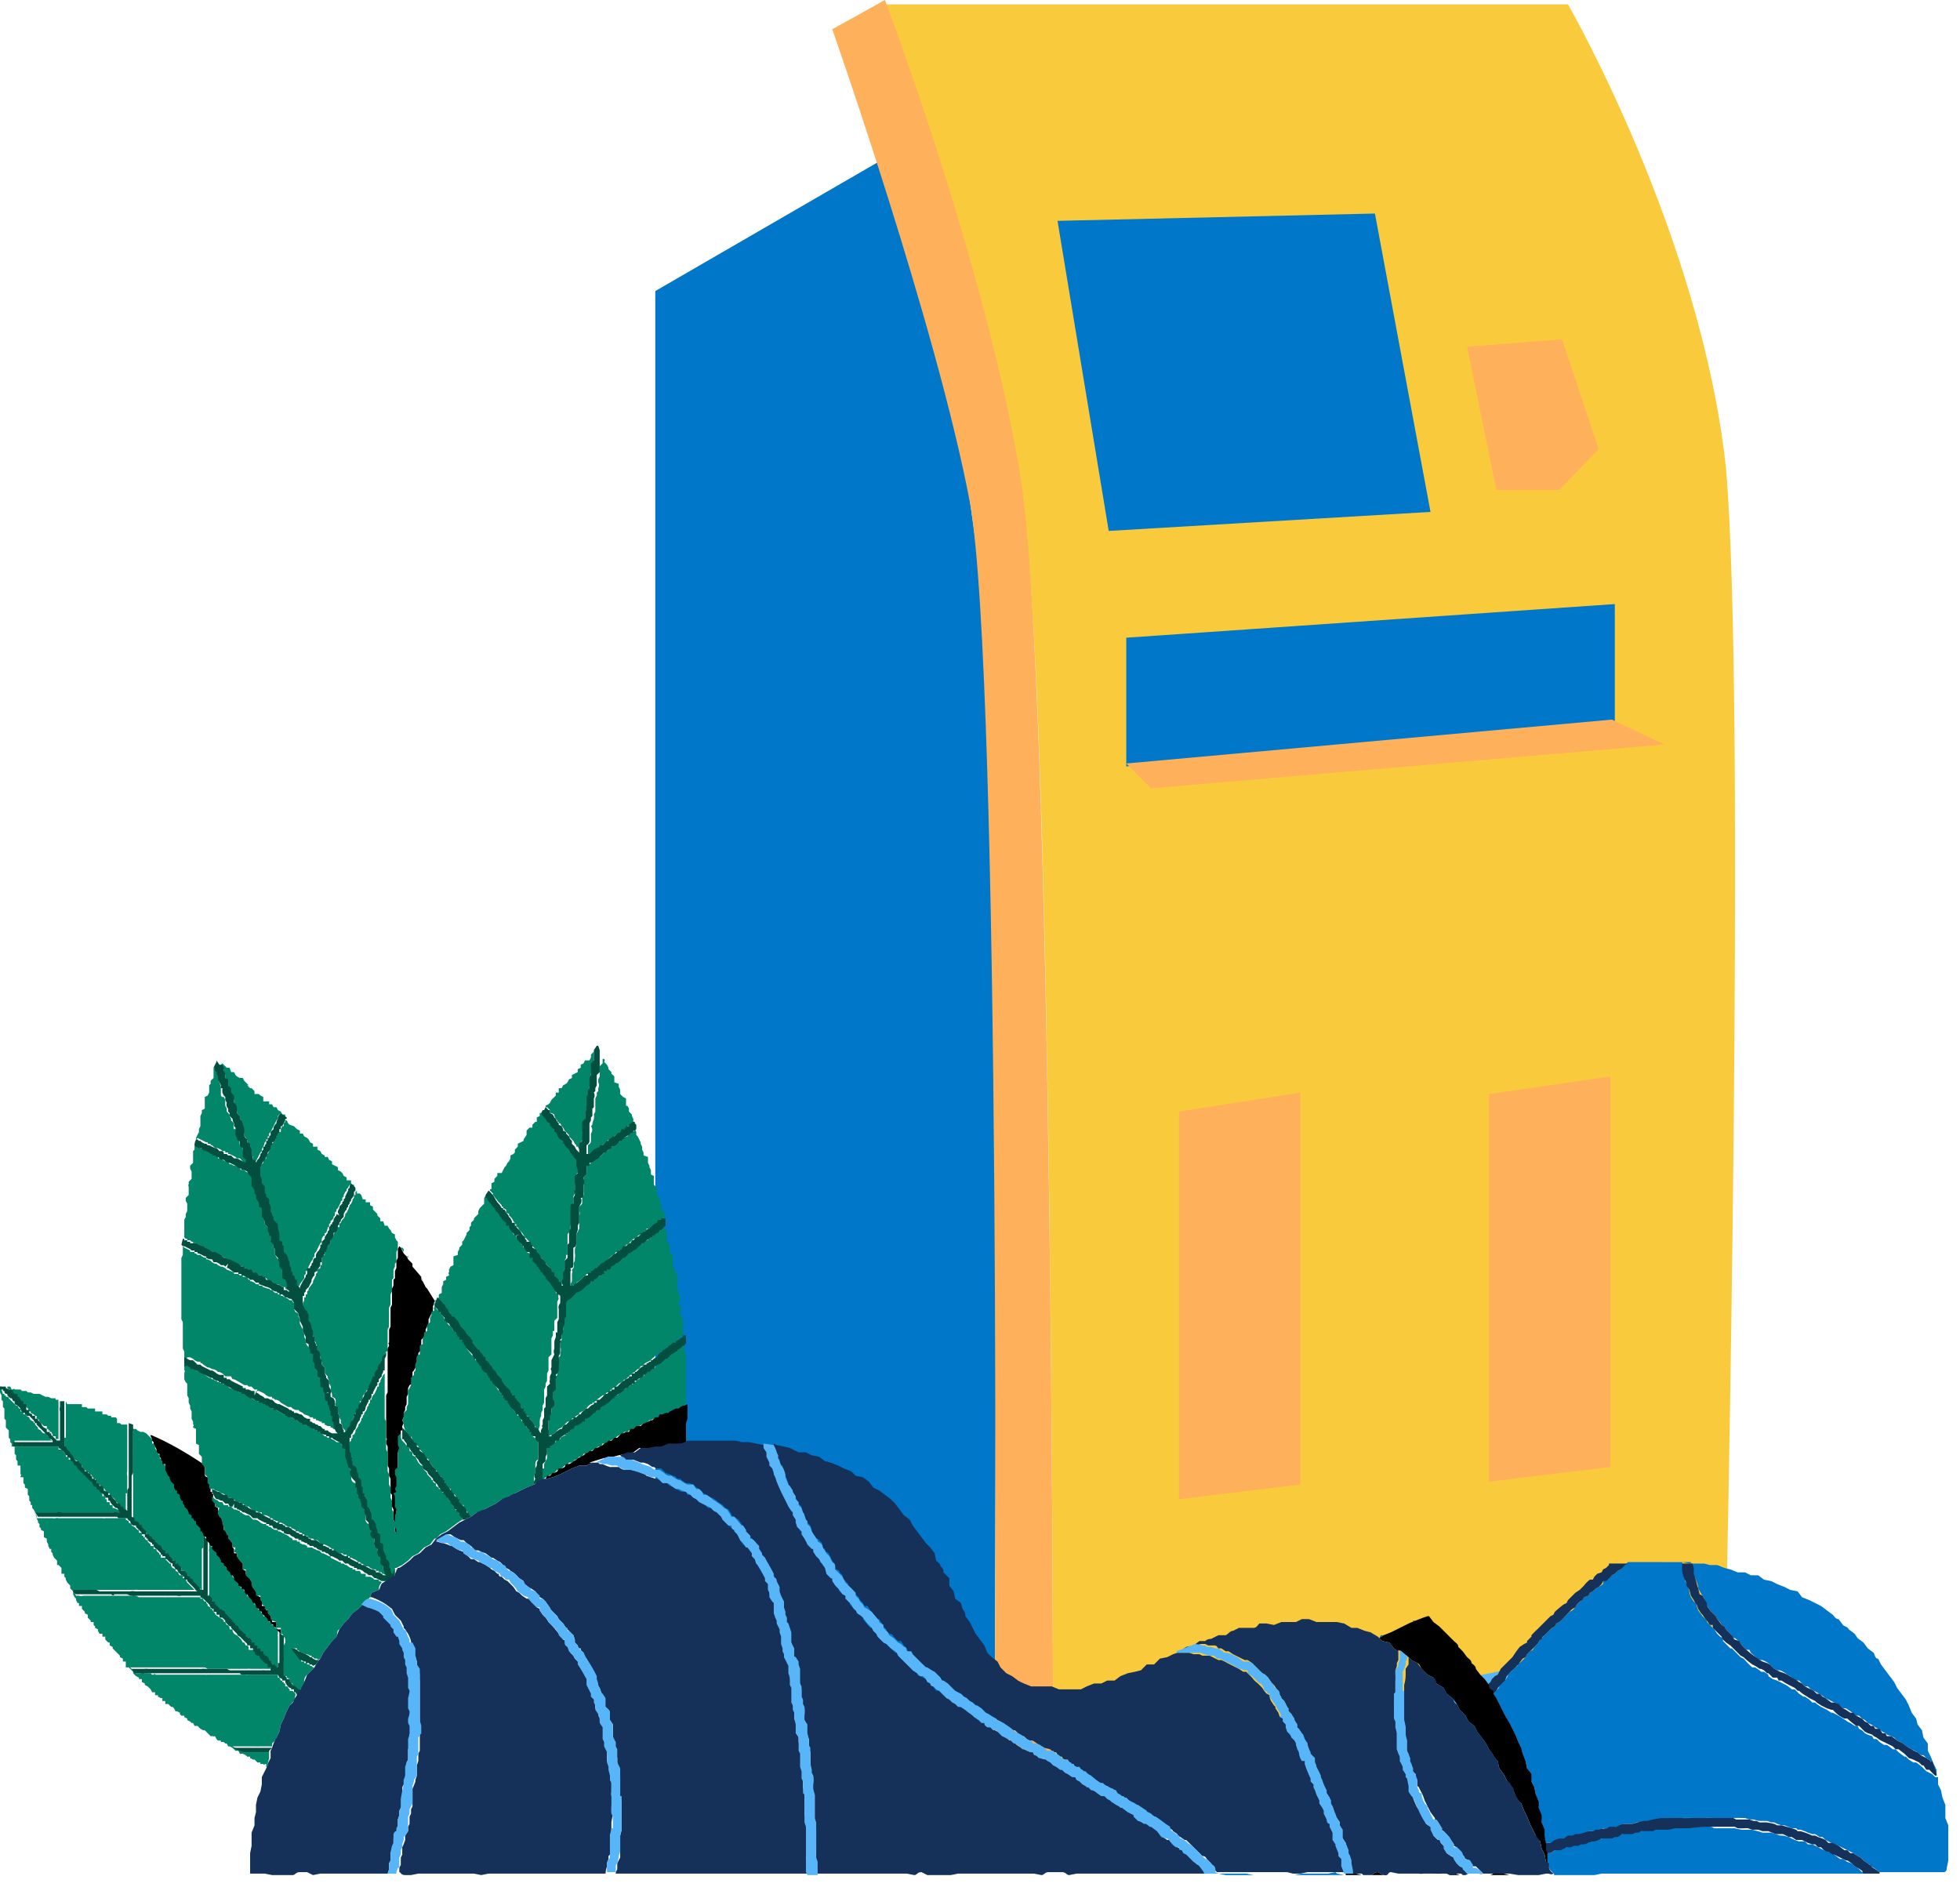
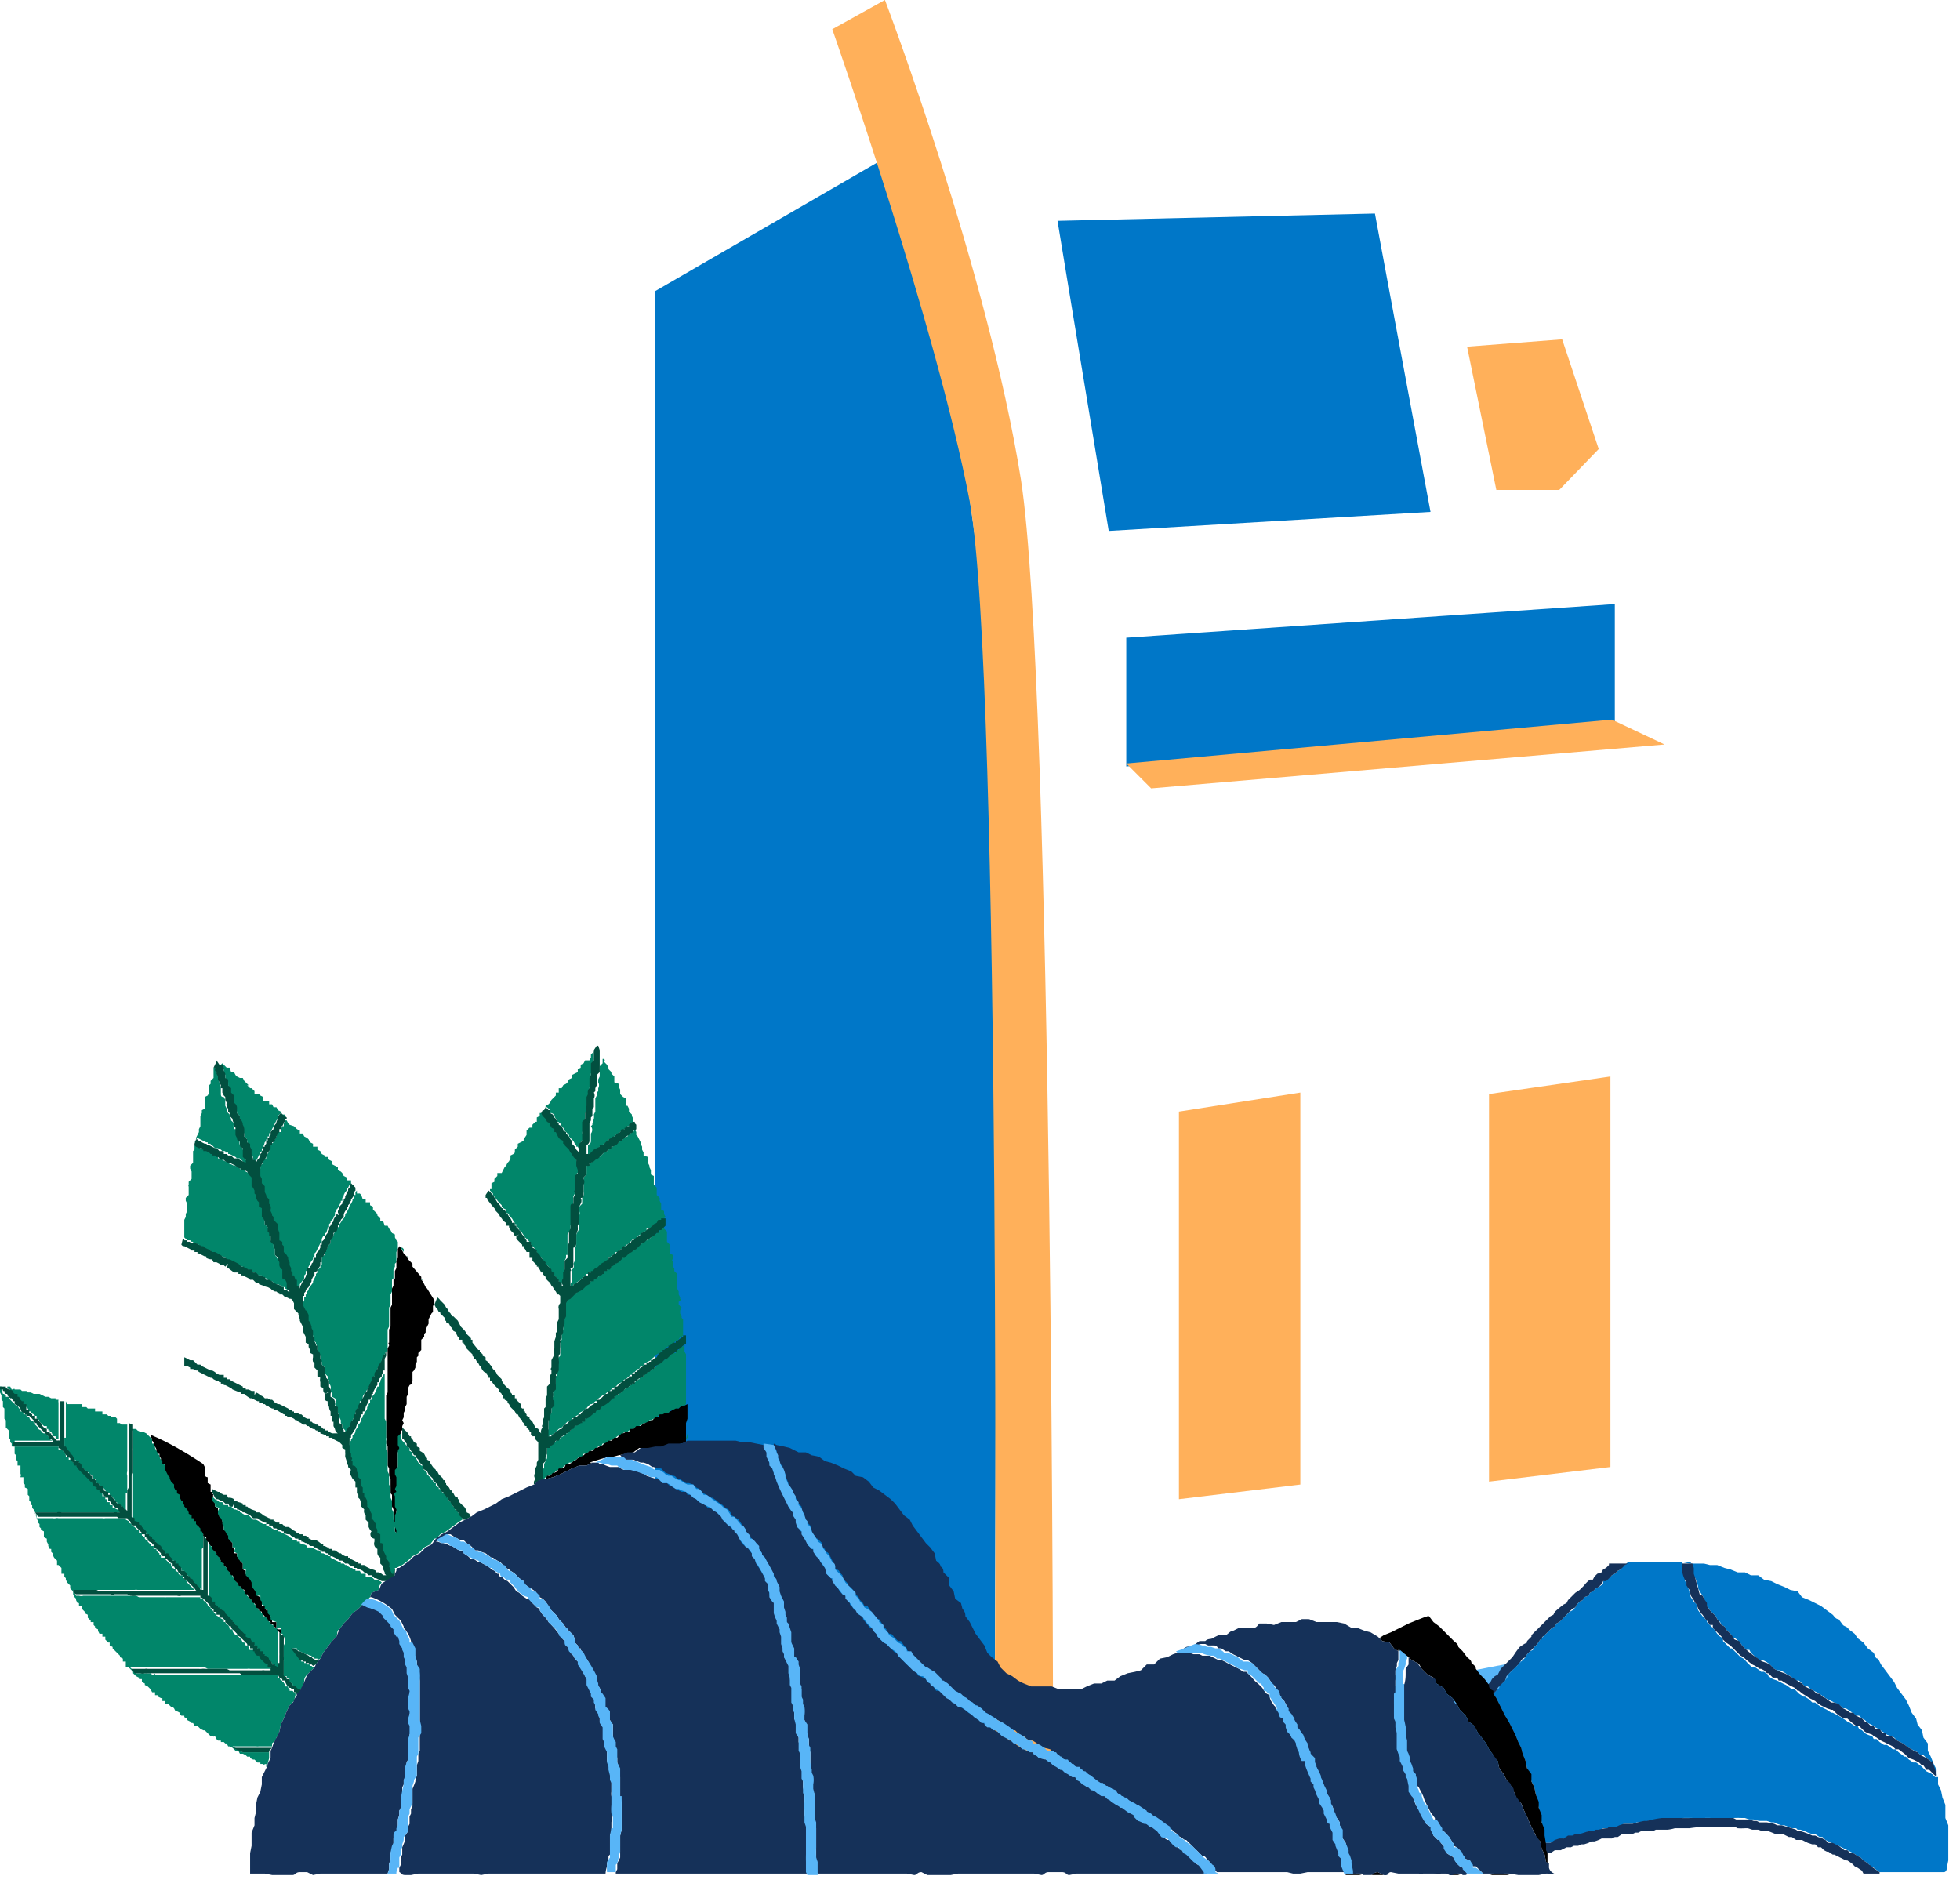
<svg xmlns="http://www.w3.org/2000/svg" viewBox="0 0 134 129" fill="none">
  <defs />
  <path d="M46.1 111.9v-5l25.4 13 45.2-8.8v6.8l-42.1 8.3L46 112z" fill="#58B5F7" />
  <path d="M44.8 108.1V19.9L60 11.1s3.7 9.6 5.2 16.9c1.6 7.3 3 20.6 3 31.2l-.2 59.5L44.8 108z" fill="#0077C8" />
-   <path d="M107.3.3H60.5s7.5 20.9 9.5 35c2 14 2 85.2 2 85.2l46-9.4s1.4-63.2 0-79.1C116.3 16.1 107.2.3 107.2.3z" fill="#F9CB3C" />
  <path d="M80.6 102.6V76l8.3-1.3v26.8l-8.3 1zM101.8 101.3V74.8l8.3-1.2v26.7l-8.3 1zM72 120.5l-4-1.8s.5-72.3-1.7-84.4C64 22.2 56.9 2 56.9 2l3.6-2s7 18.4 9.3 32.8C72 47 72 120.5 72 120.5z" fill="#FFB05A" />
  <path d="M94 14.6l-21.7.5 3.5 21.2 22-1.3L94 14.6zM77 52.4v-8.8l33.4-2.3v8.3L77 52.4z" fill="#0077C8" />
  <path d="M102.3 33.5l-2-9.8 6.5-.5 2.5 7.5-2.7 2.8h-4.3zM78.8 54L77 52.2l33.2-3 3.6 1.7-35.1 3z" fill="#FFB05A" />
  <path d="M18.3 120.6l.1-.4v-.4h-.3-.1-.9-.5l-.7-.4h1.6a1 1 0 00.2 0h.9v-.2c.1-.1.3-.2.3-.4l.2-.4.1-.5.2-.4.2-.5.2-.4.3-.3.1-.4v-.1l-.1-.1-.1-.1h-.2v-.1l-.1-.1v-.1h-.2v-.2h-.1v-.1h-.1v-.1h-.1l-.1-.2H19v-.2h-.6-.2-.1H17.8h-.4-.1H17a.6.6 0 01-.2 0h-.2H16.2h-.5H15.5h-.1H14.8h-.1-.5a1 1 0 01-.2 0h-.1-.4H13.2h-.4-.5-.1-.2-.1H11.2h-.1-.2a1.2 1.2 0 01-.2 0h-.1c0-.1 0-.1-.1 0h-.1l-.1-.1H10 10 9.7h-.4l-.2-.2-.2-.2H14a1 1 0 01.2.1H16.9a.6.6 0 01.2 0H18.6a.3.3 0 01-.2-.3h-.1l-.1-.1v-.1l-.2-.1-.1-.1v-.1l-.2-.1v-.1l-.2-.1v-.1l-.1-.1H17v-.2l-.1-.1h-.1l-.1-.2h-.1l-.1-.2-.1-.1-.2-.2a.4.4 0 01-.3-.3v-.1h-.2v-.1l-.1-.2h-.1l-.1-.2h-.1v-.1l-.1-.1-.2-.1-.1-.1a.3.3 0 01-.2-.2l-.1-.1a.7.7 0 01-.1-.2h-.1v-.1l-.2-.1v-.1l-.1-.1v-.1H14l-.1-.1v-.1h-.2v-.1h-.6-.5H12.4h-.1H12h-.5-.1a1 1 0 01-.2 0h-.4-.7H9.5l-.2-.1h-.1H9 9a.6.6 0 01-.2 0h-1-.1H7.4 6 5.8h-.1a.5.5 0 01-.3 0h-.2a33.7 33.7 0 01-.2-.4h4.2a.6.6 0 01.2 0H13.3l-.2-.2-.2-.2-.1-.1-.1-.2h-.1v-.1h-.1v-.2h-.2l-.1-.1v-.1l-.2-.1v-.1l-.2-.1a.3.3 0 01-.1-.3h-.1l-.1-.1-.1-.1-.1-.1v-.1H11v-.2H11h-.1v-.1a.5.5 0 01-.2-.2v-.1h-.2v-.2h-.2v-.1l-.2-.2v-.1H10l-.1-.1v-.1h-.1v-.1h-.1v-.2h-.2v-.2h-.1l-.2-.2-.2-.1v-.1l-.2-.1v-.1l-.2-.1v-.1H7.5h-.2-.1a.6.6 0 01-.2 0h-.2-.1-.4-.1a1.1 1.1 0 00-.1 0H6h-.1H5.6h-.4H5 5h-.2-.4-.1-.1H4 4a.4.4 0 00-.2 0 .6.6 0 01-.2 0H2.5l-.1-.4H4a.6.6 0 01.2 0H8.3v-.2H8l-.2-.1h-.1v-.2h-.2v-.2h-.2v-.2h-.1v-.2a.2.2 0 00-.1 0H7L7 102h-.1l-.1-.2h-.1v-.1h-.1l-.1-.1v-.1h-.1v-.2h-.1l-.2-.2v-.1l-.3-.1v-.1l-.1-.1h-.1v-.1l-.1-.1-.1-.1v-.1l-.2-.1v-.1L5 100l-.1-.2h-.2v-.2h-.2v-.1l-.1-.2-.1-.1v-.1H4V99H4a.4.4 0 000-.1h-.6H3h-.5-.1-.7-.4-.2H1a37.1 37.1 0 010-.4h1.4a.3.3 0 00.1 0H3.6l-.2-.1v-.1l-.2-.2V98H3a.3.3 0 01-.2-.2l-.2-.1a1.2 1.2 0 010-.1l-.1-.1-.1-.1v-.1a.2.2 0 00-.1 0v-.1l-.2-.1a.4.4 0 01-.1-.2l-.2-.1v-.1h-.2v-.2h-.2v-.2h-.1l-.1-.2h-.1L1 96 1 96l-.2-.2-.2-.2v-.1H.4v-.1H.3v-.1H.2L.1 95v-.2H0v.4l.1.2V95.7l.1.1v.4l.1.1V97l.1.1v.5l.2.2v.5l.1.1V98.6l.1.1v.2H1v.5l.1.1V99.8l.1.1V100.2h.2v.6c.1 0 0 .1 0 .2h.2V101.4l.1.1V101.7l.2.1v.4l.1.1V102.6l.1.1v.2h.1v.2l.1.1.1.2v.1l.1.1v.2l.1.2v.1l.1.1v.2l.1.1v.1l.2.1v.4l.2.1v.2l.1.2v.1l.1.2h.1v.2l.1.1v.1l.1.2.2.2V107H4l.2.2v.4h.2v.2l.1.1v.1l.1.2.2.2v.2l.1.1.1.1v.2H5l.1.2.1.1v.1l.1.2h.1v.2h.2v.2l.1.1.1.1v.1l.2.1v.2l.2.2v.1h.2v.2l.1.1v.1l.2.1v.1l.1.2H7v.2h.2v.2l.1.1.1.1h.1v.2l.2.1v.1l.1.1.1.1.1.1.1.1.1.1v.1l.2.1v.2h.2V114h.2l.1.1.1.1.1.1v.1l.2.2.2.1v.1h.2v.2l.2.1v.1l.2.1.2.2.1.2h.2v.2h.2v.1l.2.1h.1v.2h.2v.2h.2l.1.1.1.1h.1l.1.1.1.2h.1l.2.1v.1l.1.1h.2v.1l.2.1v.1l.2.1.1.1h.1l.1.2h.2l.2.2.2.1h.1l.1.1.1.1.1.1.1.1h.2c0 .1 0 0 .1 0l.1.2.1.1h.2v.1h.2l.1.1h.1l.1.2h.1l.2.1.2.2h.2l.1.2h.2l.2.1.1.1h.2v.1l.2.1h.1l.1.1.1.1h.2v.1h.2c0 .1.1 0 .2 0v.2h.1zM9.1 97.8V99a.5.5 0 010 .2v4.8l.2.1h.1v.1h.1l.1.2.2.2.2.2v.1a.8.8 0 01.2.1v.1h.1l.1.2h.1v.1h.1l.1.1v.1l.2.1v.1l.2.1v.1l.1.1.1.1.2.1v.1l.1.1.1.1a.4.4 0 01.1.1h.1l.1.2a.3.3 0 01.2.2v.1h.2v.2h.2v.2l.2.1a.3.3 0 01.2.3h.1v.2h.2v.2h.2v.2h.2v.1h.1v-.1-.2-.9-.2-.1-.4V106v-.1l.1-.1v-.1-.1-.1-.4-.2a.5.5 0 010-.1v-.1l-.1-.1-.1-.2h-.1v-.2l-.1-.1-.1-.1v-.1l-.2-.1v-.2l-.1-.2H13l-.1-.2v-.1l-.1-.1-.1-.2-.1-.2v-.1l-.2-.1v-.2l-.2-.2v-.1-.1l-.2-.1v-.2h-.1v-.2l-.1-.1v-.1l-.1-.2h-.1v-.2l-.1-.1v-.1l-.1-.2-.2-.2v-.1-.2H11l-.1-.2v-.1l-.1-.1v-.2h-.1l-.1-.2V99v-.1l-.1-.2h-.1v-.2-.1l-.2-.2-.2-.2-.2-.1h-.2l-.2-.1-.1-.1h-.1H9v.1zM19 111.4l-.1-.1h-.1l-.1-.2h-.1l-.1-.2h-.1v-.2l-.2-.1v-.1H18v-.2h-.1l-.1-.2h-.1l-.1-.2v-.1l-.2-.1v-.1l-.1-.1-.1-.1-.1-.1-.1-.1-.1-.1v-.1l-.2-.2-.1-.2h-.1l-.1-.2-.2-.2-.1-.2-.1-.1-.1-.1v-.1l-.1-.1-.1-.1-.1-.2-.2-.2-.1-.2-.1-.1-.1-.1v-.1l-.1-.1-.1-.2-.2-.2-.1-.2v-.1l-.2-.1v-.1l-.1-.1v.4a.3.3 0 000 .2V109l-.1.2.2.1v.1l.1.1.1.1.1.1v.1h.1v.1h.1v.1a.3.3 0 01.3.2.2.2 0 01.2.2l.1.1a1 1 0 01.2.2l.1.2h.1v.1h.1v.1h.1l.1.2.2.2.2.2.1.1.1.2h.2v.1l.2.2.1.1.1.1.1.1.1.1.1.1v.1l.2.1v.1l.2.1v.1h.2v.2h.1l.2.2v.1h.1v.1h.1v.1h.1v.1h.1v-.2-.1-.2a.5.5 0 000-.1v-.1-.1-.1-.2-.4-.4-.2-.1a.5.5 0 010-.2v-.2z" fill="#01866A" />
  <path d="M4.5 95.9V98.3h-.1v.7l.1.1.1.1.1.2.2.1.1.2.1.1.2.1.1.1v.1l.2.1v.1l.1.1.1.1.1.1a.3.3 0 01.2.2h.1l.1.1.1.2h.1a1.2 1.2 0 00.1.2v.1a1.1 1.1 0 01.2.1.6.6 0 01.1.2.3.3 0 01.3.2l.1.2h.2v.1a.3.3 0 01.2.2.3.3 0 01.2.3H8v.2h.2l.1.1.1.1v.1l.2.1v-.1-.1-1h.1v-.1-.1-.2-.1-.1-.1-.1-.1-.1-.2a.5.5 0 010-.3v-.1-.2-.5-.5-.2-.1-.2-.1-.1-.4-.1-.1-.4-.2h-.4l-.1-.1H8L8 97l-.1-.1h-.1-.2v-.1h-.2l-.1-.1H7v-.2h-.2-.1-.2v-.2h-.2-.1H6l-.1-.1h-.1-.2V96h-.2-.1H5L5 96h-.1-.2-.1l-.1-.2zM.6 95h.1v.1h.1v.2H1l.1.1v.2h.1l.2.2a.4.4 0 01.2.3h.1l.1.1.1.1.1.2h.1a.7.7 0 010 .1l.2.1.1.1h.1v.2h.1a.6.6 0 01.1.2l.1.1.1.1.1.1h.2v.2h.1v.1h.1v.1h.1l.1.2v.1h.2v.2a.3.3 0 01.2 0v-.1-.1-1-.1-.1-.2-.1-.1-.1-.1-.1-.2-.2a.5.5 0 010-.2h-.2v-.1h-.2-.1l-.2-.1h-.1-.1l-.2-.1-.2-.1h-.4l-.2-.1h-.2l-.1-.1h-.2-.1l-.1-.1H1 1c0-.1-.1 0-.2 0l-.1-.2H.5v.1z" fill="#01866A" />
  <path d="M.2 95v.1h.1v.1l.1.1h.1v.1l.1.1.1.1h.1l.1.2H1v.2l.2.1.2.2a.3.3 0 00.3.3v.1h.1v.1H2l.2.2a.4.4 0 00.1.1l.1.2a.3.3 0 01.1 0v.1l.2.2.1.1.2.2.2.2.1.1.1.2h.1l.1.1v.1h-.2-.4H2.6h-.9-.2-.1-.1H1 .9a41.8 41.8 0 000 .3H3.9a.2.2 0 01.1 0v.1l.2.1.1.1.1.1.1.2h.1v.1l.2.1v.1l.1.1.1.1H5l.1.2h.1l.1.2.2.2.1.1.2.2.2.2.1.1.1.1h.1v.1l.1.2.2.1v.1l.2.1v.1l.2.1.1.1v.1h.1v.1h.2v.2h.1l.1.2.1.1.1.1.1.1H8a.6.6 0 00.1.1.3.3 0 00.1.2H8a.6.6 0 00-.2 0H7.3 7h-.8-.4-.1H5.2 5h-.4-.4a.6.6 0 00-.3 0h-.1H2.7 2.4a47.3 47.3 0 00.2.3H4a.7.7 0 00.2 0H8l.1.1h.6a.3.3 0 00.2.2.4.4 0 00.2.3h.2v.1l.1.1.1.1.1.1.1.1v.1h.2v.2h.1v.1h.1v.1l.1.1.2.1v.1h.1v.1a.4.4 0 00.2.2l.1.1.1.1.1.1v.1h.1v.1h.2v.2h.1l.2.2a.4.4 0 00.2.1v.2h.1l.1.2h.1l.1.2.2.2h.1v.1h.1v.2h.2v.1l.1.1.1.1.1.1.1.1.1.1a.4.4 0 00.2.2h-.2-.2H12.7h-.4H12a1 1 0 00-.1 0H11.3h-.1-.4-.7-.8-.1a.7.7 0 00-.3 0h-.1-1.4-.1-.5l-.2-.1h-.5H5.8h-.1-.1H5c0 .1 0 .2.2.3H7.6c.1.1.2.1.2 0h.9l.2.1H9a.7.7 0 00.3 0H12.1a.6.6 0 00.3 0h1.3v.1l.2.1.2.2.2.2.1.2.1.1h.1v.2h.2v.2h.2v.2h.2a.7.7 0 01.1.1l.1.1v.1l.2.2.1.1h.1v.1l.1.1.1.1.1.1.1.1a.3.3 0 00.2.2l.2.2.1.1.2.2v.1h.2v.2h.2v.2h.1a.3.3 0 00.2.3h.1l.1.2.2.2.1.1.2.1v.2h.2a3 3 0 000 .2h.1-.1-.1-.2-.1a.5.5 0 00-.2 0h-.1-.2-.8-.5-.5-.1l-.2-.1h-.1-.2a.9.9 0 01-.1 0H15h-.1H14a.6.6 0 00-.2 0 .9.9 0 01-.2 0h-.2-.1-.1-.4-.2-.2-.1H12h-.1-.7-.1-.2-.1H10.5h-.1-.1-.2a.5.5 0 00-.2 0h-.2H8.8h.2l.2.3h.4a.4.4 0 00.3 0 .6.6 0 00.2 0h6.3l.1.1H19l.1.2.2.1v.1h.2v.1l.1.2.1.1.1.1h.1v.1h.2v.2h.1l.1.2v-.1l.3-.2a1 1 0 00-.2-.2l-.2-.2H20l-.1-.2-.1-.2h-.2v-.1l-.1-.1-.1-.1v-.3-.1-.1-.2-.2-.1a.8.8 0 000-.2v-.2-.1-.1-.4-.4a.4.4 0 000-.2v-.1h-.1l-.2-.2V113a1.9 1.9 0 010 .2v.5H19V114h-.1v-.1h-.1v-.1h-.2a.3.3 0 00-.2-.3.3.3 0 00-.3-.3v-.1H18v-.2h-.2v-.2h-.2v-.2h-.2v-.2h-.2v-.1l-.1-.2H17l-.2-.1v-.2h-.1l-.1-.1-.1-.1-.1-.1-.1-.1v-.1l-.2-.1v-.1H16v-.1h-.1v-.1l-.1-.1-.1-.1-.1-.1-.1-.1-.1-.1a.2.2 0 00-.2-.2l-.1-.1H15v-.1h-.1v-.1h-.1v-.1h-.1v-.2h-.2v-.2a.5.5 0 00-.2-.2h-.1v-.2-.1-.2-.1-.2-.9-.2-.1-.1V106.7v-.1-.5a.3.3 0 010-.1v-.1-.1-.2-.1-.2l-.2-.2v-.1l-.1-.1V108.7h-.2a.4.4 0 00-.1-.2l-.1-.1-.1-.1-.1-.1-.1-.1v-.1a1 1 0 00-.2-.1v-.1l-.2-.1v-.1l-.1-.1-.1-.1h-.2v-.2a.5.5 0 00-.2-.2v-.1H12v-.2h-.2v-.1l-.2-.2-.1-.2h-.2v-.2a1.6 1.6 0 01-.1 0l-.1-.1-.1-.2a.4.4 0 00-.2-.1.4.4 0 00-.2-.2v-.1l-.2-.1v-.1a1 1 0 00-.2-.1v-.1H10v-.1H10v-.1l-.1-.1-.1-.1-.1-.1v-.1l-.2-.1v-.1l-.2-.1h-.1v-.2l-.2-.1V103.4v-.1-.2-.1-1-.1V101.5v-.1-.1-.2-.1-.1l.1-.2v-.1V100.3v-.1-.1-.5-.1-.4-.2-.1-.1-.1-.2-.4-.2-.4l-.3-.1V101.7l-.1.2V103.3l-.1-.1h-.1l-.1-.2a1 1 0 00-.1 0l-.1-.2H8l-.1-.2-.2-.2-.1-.2h-.2v-.2h-.1l-.2-.1v-.1l-.1-.2h-.2v-.1l-.1-.1h-.1v-.2h-.1v-.1h-.2v-.1-.1h-.1v-.1l-.2-.1v-.1h-.2v-.1a.6.6 0 00-.2-.2.3.3 0 00-.2-.3v-.1h-.2l-.1-.1-.1-.2H5a.3.3 0 00-.2-.2.7.7 0 000-.1l-.2-.2-.1-.2h-.1v-.2-.1V98.2 98v-.9-.1-.1-.2-.2-.2V96 96v-.1-.1a45.3 45.3 0 00-.3 0v.4a.5.5 0 000 .3V98.5a.3.3 0 00-.2 0l-.1-.1-.1-.1-.2-.2v-.1h-.1v-.1h-.2v-.2l-.2-.1-.1-.1-.1-.2-.1-.1-.1-.1v-.1h-.2v-.1-.1h-.2v-.1l-.2-.1v-.2h-.2V96h-.2v-.2h-.1l-.1-.1-.1-.2a.4.4 0 00-.1 0v-.2H1l-.1-.1v-.1L.7 95 .6 95a1.4 1.4 0 00-.2-.1v-.1H0a14.3 14.3 0 000 .2zM18 119.5h-.4-.5-.7-.5l.7.3H18.4v-.1l.2-.2h-.4-.1z" fill="#024F3F" />
  <path d="M10.4 98.4v.1l.1.1v.1l.1.2.1.2v.1l.1.2h.1v.2l.1.1v.1l.1.1v.2h.2V100.5l.1.2.1.2.1.1v.1l.1.2.2.2v.2l.1.2h.1v.2l.2.1v.2l.1.2h.1v.2l.1.1v.1l.2.2.1.2v.1l.2.1V103.8h.1l.1.2h.1v.2l.1.1.1.1.1.1v.2h.1l.1.2v.1l.2.1v.2l.2.2.1.2h.1v.2l.1.1.1.1.1.1v.1l.2.2.1.2v.1l.2.1v.1l.1.1.1.1v.1l.2.2.1.2h.1l.1.2v.1l.1.1.1.1.1.1v.1l.2.1v.1l.2.1v.1l.1.2h.1l.1.2.2.2.1.2h.1l.1.2v.1l.2.1v.1l.2.1v.1l.1.1.1.1.1.1.1.1v.1l.2.1v.1l.2.1v.1l.2.1v.1l.1.1.1.1.1.1v-.1-.2h-.3v-.3-.2h-.3v-.2l-.1-.2-.1-.2v-.2h-.2v-.3h-.3v-.3-.1l-.1-.2-.2-.1v-.2l-.2-.2v-.1l-.1-.2v-.2l-.2-.2v-.1l-.2-.2-.1-.1v-.2l-.2-.1v-.2-.2l-.2-.2v-.1l-.2-.2v-.2H16v-.3l-.1-.1v-.3l-.1-.1-.1-.2v-.2l-.2-.1v-.2l-.2-.1v-.2-.2l-.1-.2v-.2l-.2-.1v-.2l-.1-.2v-.2l-.2-.1v-.2l-.1-.2v-.1c-.1-.1 0-.2 0-.2-.1 0 0-.1 0-.1l-.1-.1v-.1h-.1v-.3-.2l-.2-.1v-.2-.2s-.2 0-.2-.2v-.1-.2-.2l-.1-.2c-1.2-.8-2.4-1.5-3.6-2v.1l.1.2zM19.6 112.1l-.2-.2v-.1l.1.2v.1z" fill="#000" />
  <path d="M12.7 84.7h.1v.1h.2l.1.1h.1v.1h.2l.1.1h.1l.1.1a1.4 1.4 0 00.2.1.7.7 0 01.3.2h.2v.1h.1a.7.7 0 01.3.2h.2l.1.1h.1l.1.1h.1l.1.1a.6.6 0 01.3.2l.5.2.2.1h.1v.1h.2v.1h.2l.1.1.2.1h.1l.1.1.2.1h.2v.1h.1l.2.1.1.1.2.1h.1l.2.2h.2l.2.1.1.1h.2v.1l.2.1h.1l.1.1a.4.4 0 01-.1-.5l-.2-.3a.5.5 0 01-.1-.3l-.1-.2v-.2l-.1-.1v-.3l-.1-.1v-.1-.1H19l-.2-.3v-.2-.2l-.1-.1V85l-.2-.2v-.2-.2a1.2 1.2 0 010-.2l-.1-.1V84l-.3-.3v-.2-.2H18v-.1L18 83v-.2-.2l-.1-.1v-.3l-.2-.1v-.2-.1h-.1v-.1-.1-.2c-.1 0-.2 0-.2-.2v-.4-.1l-.1-.2-.2-.2v-.1H17l-.2-.1-.1-.1h-.2l-.2-.2h-.1l-.1-.1H16l-.2-.1h-.1l-.1-.2h-.2l-.2-.1-.1-.1h-.2V79h-.1l-.1-.1h-.2l-.2-.2h-.1l-.1-.1-.2-.1h-.2l-.1-.1-.2-.1h-.1v.3l-.1.1v.8l-.2.2v.2l.1.2v.5l-.2.2v.2c-.1 0 0 0 0 .2v.5l-.2.2v.2l.1.2v.5l-.1.2v.2l-.1.2V84.6l.1.1zM27.9 85.9h-.1l.1.1V86zM24.3 81.5v.2h-.1v.2l-.1.1v.1l-.1.2a1.2 1.2 0 01-.1.1.9.9 0 01-.1.3l-.1.2-.1.1v.1a.6.6 0 01-.2.3 1.1 1.1 0 01-.2.3v.2H23v.2l-.1.1-.1.2v.1l-.1.1v.1h-.1V85l-.1.1-.1.1v.1l-.1.1v.1l-.1.1v.2l-.2.1V86.3H22v.2a.4.4 0 00-.1 0v.2l-.2.1v.2l-.1.1v.1l-.1.2-.1.2v.1l-.3.4a1.2 1.2 0 010 .1l-.1.1v.2h-.1v.2h-.1v.2l-.1.2v.5l.2.1v.2l.1.2v.4l.2.1v.4h.1V91.2l.1.1V91.6l.2.2v.1a.5.5 0 01.1.4l.1.2v.1l-.2.1h.3v.4h.1a1 1 0 010 .2l.2.2v.4l.2.2v.1l.1.2v.2a.4.4 0 01.1.4v.1l.1.2v.2l.2.1a.4.4 0 010 .4l.1.2.1.1v.3a.9.9 0 01.1.2v.1l.1.2v.2l.1.1v.2l.2.2v.1h.1v-.1l.1-.1.1-.2.2-.3a2.7 2.7 0 010-.1l.1-.2v-.1h.1v-.2l.1-.2.1-.1.1-.1V96v-.2h.2v-.1-.1-.1a.6.6 0 01.2-.3l.1-.2V95h.1v-.1a.7.7 0 01.2-.3 1.2 1.2 0 010-.2l.1-.1v-.1l.1-.1.1-.2v-.1l.1-.1v-.1l.1-.2.1-.1a1.5 1.5 0 01.1-.2v-.2l.2-.1v-.2a1.4 1.4 0 01.1-.2h.1v-.1-.1-.2-.2-.2-.2-.1-.2-.2l.1-.2v-.2-.2-.2-.1-.2-.2-.2l.1-.2V89v-.2-.1-.2l.1-.2v-.4-.2-.2l.1-.1v-.2-.2-.2l.1-.2v-.2l.1-.1V86v-.2-.2l.1-.2v-.2-.1-.2l-.1-.1-.1-.2v-.2l-.2-.1-.1-.2-.1-.1-.1-.2h-.2l-.1-.3H26v-.2l-.2-.2v-.1l-.2-.2-.1-.1v-.2l-.2-.1v-.2H25V82h-.2l-.1-.3-.1-.1h-.2v-.2zM13.5 77.8l.2.1.2.1.2.1h.1v.1h.2v.1h.1l.2.2h.2l.2.1.1.1h.2v.1h.2v.1h.1l.2.1.2.1.1.1h.2l.1.1.2.2a1.8 1.8 0 00.2 0v-.1l-.1-.1-.1-.2v-.4l-.1-.1v-.1a.4.4 0 01-.2-.5l-.1-.1a1.1 1.1 0 010-.2l-.1-.1v-.3-.1H16a.6.6 0 010-.4l-.2-.2v-.1l-.1-.2v-.1l-.2-.2v-.2l-.1-.2v-.2-.2l-.1-.2V75c-.1 0-.2 0-.2-.2v-.2-.1-.2L15 74a.4.4 0 010-.4l-.1-.1-.1-.2a2.6 2.6 0 010-.2l-.1-.1h-.1V73.7l-.2.2v.2l-.1.1V74.7l-.1.2-.2.1v.8l-.2.1v.2l-.1.2v.7l-.1.2v.2l-.1.2-.1.2v.1zM22.4 95.2h-.2v.1l.2-.1zM25.9 108h-.1-.2l-.1-.1-.2-.1H25v-.2H24.7l-.1-.2h-.2-.1v-.1h-.2v-.1H24a.7.7 0 01-.3-.2h-.1l-.1-.1h-.1-.1v-.1h-.1l-.2-.1H23l-.4-.2v-.1h-.1l-.2-.1-.2-.1H22a1.6 1.6 0 00-.2-.2h-.1l-.2-.1-.2-.1H21v-.1a1.5 1.5 0 00-.2-.1h-.1l-.2-.1v-.1h-.1-.1v-.1h-.1-.2v-.1H20l-.2-.1-.1-.1-.2-.1-.2-.1a1.8 1.8 0 00-.2-.1H19v-.1h-.2l-.2-.1-.1-.1h-.1l-.1-.1h-.1v-.1H18l-.2-.1-.1-.1-.2-.1h-.2l-.1-.1-.2-.2h-.2l-.2-.1a1.4 1.4 0 01-.1-.1h-.1v-.1a1.3 1.3 0 01-.3-.1H16l-.2-.2.1-.2v.2h-.1-.2v-.1h-.1-.2l-.1-.2H15l-.1-.1-.2-.1a51.7 51.7 0 01-.2-.2V102.6l.2.2v.2l.3.1-.1.2v.2l.1.2.1.1.1.2v.2l.1.2v.2l.1.1.1.2.1.1v.2l.2.2.1.1v.3h.2l-.1.3.2.1v.2l.1.2.1.1.2.2v.4h.2v.4l.2.2.1.1.1.2v.2l.1.2.1.1.1.2v.2h.3v.3l.1.1v.2l.2.1v.2l.2.1v.2l.2.2v.2l.1.1.3.1v.4h.3v.4h.1l.1.2.1.1v-.1.4l-.1.2V113.4a.8.8 0 010 .2V114.6h.2v.1l.2.1v.2l.2.1v.1l.2.1.1.1.1.1h.2l.2-.5c0-.2 0-.3.2-.5l.3-.3.2-.2h-.1l-.1-.1h-.1v-.1H21a.7.7 0 000-.1h-.2v-.1h-.2v-.1a50.9 50.9 0 01-.6-.8H20.3v.1l.2.1.4.2h.1l.2.1h.1v.1h.1l.1.1h.2v.1l.2-.1.2-.4.3-.4.3-.4.3-.3c.1-.2 0-.4.2-.5l.3-.4.3-.3.3-.4.4-.3.3-.3.5-.5.1-.3.5-.2c0-.1 0-.3.2-.5l-.1-.1h-.1zM19.5 76.5v.2l-.1.1v.2h-.1l-.1.2v.2H19v.1l-.1.1v.1a.8.8 0 01-.2.3v.1a.5.5 0 00-.2.2 2.5 2.5 0 00-.1.3v.1l-.1.2-.1.1v.2l-.2.1v.2a2.3 2.3 0 01-.2.2v.2l-.1.2v.9l.2.2v.4l.1.1.1.2a.4.4 0 01.2.4V82.6c.1.1.1.2 0 .2l.2.2a.7.7 0 010 .2.4.4 0 01.1.3c.1 0 .2 0 .2.2v.4l.1.1.1.2v.2a1.2 1.2 0 010 .2l.1.1v.2a.4.4 0 01.2.4v.1l.2.2a.8.8 0 010 .3l.2.2v.2l.1.2v.2a.4.4 0 010 .3l.2.1v.2l.1.1V87.9l.2.1a.5.5 0 010 .2l.1-.1v-.2h.1v-.1l.3-.4v-.2l.1-.1V87v-.1h.1a1.2 1.2 0 01.1-.3l.1-.2a.8.8 0 01.2-.3V86l.1-.1v-.2l.1-.1a2 2 0 00.1-.2 1.5 1.5 0 01.1-.2l.1-.2.1-.1a1.3 1.3 0 010-.2l.1-.2h.1v-.1-.1h.1l.1-.3v-.1h.1v-.2l.1-.1v-.1a2.4 2.4 0 00.2-.2v-.1l.1-.1h.2-.2v-.2l.1-.1v-.1l.1-.1.1-.2.1-.2v-.1h.1V82v-.1l.1-.1v-.1l.1-.2.1-.1v-.1l.1-.1.1-.2.3.3V81H24v-.3h-.3v-.2l-.2-.1-.1-.2-.1-.1-.2-.1v-.2l-.2-.1-.2-.1v-.2l-.2-.1-.1-.2h-.2V79l-.2-.1-.1-.2-.2-.1v-.2h-.3v-.2l-.2-.1-.1-.2-.1-.1-.2-.1-.1-.2h-.2v-.2l-.2-.1-.2-.2V77l-.3-.1-.1-.1-.1-.2h-.1zM15.1 72.8l.1.2v.1h.1v.2l.1.2v.2l.1.1.1.2v.2l.1.2V74.7a.4.4 0 01.2.4l.1.1v.2l.1.2v.2l.1.2v.1l.2.2v.2l.1.1v.2a.7.7 0 01.1.3v.3l.1.1v.2a.4.4 0 01.2.4l.1.1v.2h.1v.5l.2.2v.2l.2.1v0l.1-.2.1-.2.1-.2.1-.1v-.1a1.1 1.1 0 01.1-.2 1.6 1.6 0 00.1-.3l.1-.1v-.1h.1v-.2h.1v-.1-.1l.1-.1.1-.2.1-.2.1-.2.1-.2.1-.1v-.2l.1-.1.1-.1.3.3v-.2h-.2l-.1-.2-.2-.1-.1-.2h-.2l-.1-.2h-.2v-.2H18V75l-.2-.1-.1-.1h-.3v-.2l-.2-.2h-.1l-.2-.2H17l-.2-.2-.1-.1-.1-.2h-.2l-.2-.1-.1-.1-.1-.2h-.2l-.1-.3h-.2l-.1-.1-.2-.2zM27.6 85.4l-.1-.1h-.1l.2.3v-.2zM13.3 78.1l.1-.1v.1zM28.7 87.1v.1zM28.2 86.3v0zM29.2 88v-.1.1zM23.6 98h-.2.2zM28.9 87.5l-.1-.1v.1zM14.7 72.7v-.1.1z" fill="#01866A" />
-   <path d="M14 100.3v.5l.2.2v.4l.1.1v.2l.1.2v-.1h.2l.1.1a1.6 1.6 0 01.3.1l.1.1h.1l.2.1.1.2H15.8v.1h.1a.6.6 0 01.3.2h.2l.1.1h.1l.1.1h.1v.1h.2l.2.2.2.1h.1l.2.1h.2v.2h.1a.8.8 0 01.2 0l.2.1.1.1h.1l.1.1.2.1h.1v.1h.2l.2.1a9.9 9.9 0 00.3.2h.2v.1h.1l.2.1v.1h.2l.1.1h.1l.1.1h.1v.1h.2a1.4 1.4 0 00.2.2 1.5 1.5 0 01.2 0l.1.1h.2l.1.1.2.2h.2l.2.1a1.8 1.8 0 01.3.2h.1v.1l.4.2h.2l.1.1h.2v.1h.2v.1h.1l.2.1a.7.7 0 01.3.2h.1l.1.1a.6.6 0 01.3.2h.2l.1.1.2.1h.2v.1h.2v.1h.2v.1h.1l.2.1v-.2l-.2-.2v-.2l-.1-.2v-.2h.2-.3v-.2l-.1-.1v-.2l-.1-.2v-.1l-.2-.2v-.3-.1-.1l-.2-.2v-.3l-.2-.3v-.2a.4.4 0 01-.2-.5 1.8 1.8 0 010-.1l-.1-.2v-.2l-.1-.2v-.1-.2l-.2-.2v-.2l-.1-.2v-.4h-.1v-.1-.1-.1h-.1a.3.3 0 01-.2-.5l-.1-.1v-.3l-.1-.1-.1-.2v-.2l-.1-.1v-.3-.1-.2l-.1-.2-.1-.1v-.2c-.1 0-.2 0-.2-.2h-.1-.1-.1l-.1-.1-.2-.1-.1-.1h-.1-.1l-.1-.1h-.1L22 98H22l-.1-.1h-.1v-.1h-.2v-.1h-.2l-.1-.1-.2-.1H21l-.1-.1-.2-.1h-.1l-.1-.1h-.1l-.1-.1-.2-.1-.2-.1h-.1v-.1h-.2a.5.5 0 000-.1h-.2l-.5-.3-.1-.1h-.1-.1l-.1-.1-.2-.1-.2-.1a.8.8 0 01-.3-.2h-.2l-.1-.1h-.1a.6.6 0 01-.3-.2l-.2-.1-.2-.1h-.1v-.1h-.2L16 95h-.1l-.1-.1h-.1l-.2-.2h-.1l-.2-.1a1.9 1.9 0 01-.2-.1h-.1l-.1-.1h-.1l-.1-.1h-.1l-.1-.1h-.1L14 94H14l-.2-.2h-.2v-.1h-.2l-.1-.1a.6.6 0 01-.3-.2h-.1-.1l-.2-.1a42.6 42.6 0 01.2-.5h.2l.2.1.1.1.2.1h.2v.1h.1l.1.1.3.2h.1l.2.1a.8.8 0 01.3.1l.1.1h.1l.2.1a1.4 1.4 0 01.2.2H15.8l.1.2h.1l.2.1.5.3h.2l.1.1h.2a2.5 2.5 0 00.2.2h.2l-.1.3v-.2h.2l.2.1a.7.7 0 01.3.2l.2.1a1.2 1.2 0 01.2 0v.1h.1l.1.1h.1a.6.6 0 01.3.2l.5.3h.2l.1.1.2.1h.2l.1.1.2.1.1.1.3.1.1.1h.2v.1h.2v.1h.1l.2.1h.1v.1h.2v.1l.2.1h.2v.1h.1l.1.1.3.1v-.1-.2l-.2-.2v-.2a.7.7 0 010-.3h-.1v-.2-.2l-.2-.1v-.2-.2l-.1-.2-.1-.2v-.1l-.1-.2-.1-.2V95l-.1-.1v-.3-.1l-.1-.2-.1-.1v-.2-.2c-.1 0-.2 0-.2-.2v-.2h-.1v-.1l-.1-.2v-.2-.2l-.1-.1v-.2L21 92V92l-.1-.2v-.2l-.1-.2v-.1-.1l-.1-.2v-.1l-.1-.2-.1-.2v-.2-.1l-.1-.2v-.2l-.2-.1-.1-.2v-.2-.2L20 89v-.1h-.2l-.1-.1-.2-.1-.2-.1h-.1v-.1H19v-.1h-.2l-.2-.2h-.1l-.1-.1h-.1L18 88l-.1-.1h-.2v-.1a1.8 1.8 0 01-.2 0l-.1-.1-.2-.1h-.1v-.1H17l-.1-.2h-.1-.2v-.1h-.1-.1l-.1-.1H16V87l-.5-.2-.1-.1v-.3.3l-.2-.1h-.1a1.8 1.8 0 00-.2-.1l-.1-.1h-.1a.7.7 0 01-.3-.2l-.2-.1h-.1V86a.6.6 0 01-.4-.2h-.2l-.1-.1h-.1v-.1h-.1-.2v-.1H13a3 3 0 00-.2-.1l-.2-.1-.1-.1V85v.8l-.1.2V90.2l.1.2V92.2l.1.2v1.3c.1 0 0 .1 0 .2v.4l.1.2.1.1v.8l.1.2V95.9l.1.2v.2l.1.2v.5l.1.2v.2c.1 0 0 .1 0 .2l.2.1v1l.2.1V99.4l.2.2v.5l.2.2z" fill="#01866A" />
  <path d="M12.5 85.2h.1l.2.1a3.4 3.4 0 00.2.1l.1.1h.2a.8.8 0 010 .1h.2v.1h.1l.2.1.2.1h.1v.1a.8.8 0 00.3.1h.1l.1.2h.2l.2.1.1.1h.2l.1.1.2-.2-.1.3h.1l.4.3H16.3v.1h.2v.1h.1l.2.1.2.1.1.1h.2l.2.2h.2v.1l.3.1a.8.8 0 00.3.1l.2.1.1.1.2.1h.1l.1.1h.1v.1h.2l.2.2a2.5 2.5 0 00.1 0 3.3 3.3 0 01.2.1h.1l.1.1.1.2v.4l.2.2.1.1v.1l.1.3v.1l.1.2.1.2V91l.1.2.1.2v.4l.2.1v.2l.1.2v.2l.2.1v.2a.6.6 0 000 .3l.1.1V93.5l.2.2v.4l.2.1a.5.5 0 000 .3v.3l.2.1v.2l.1.2V95.6c0 .2.2.2.2.2v.2l.1.2a.5.5 0 00.1.3V96.8h.1V97.2h.1V97.5l.1.2a.4.4 0 00.2.3H22.7l-.2-.1-.1-.1h-.2v-.1h-.1l-.1-.1H22l-.1-.1h-.1l-.1-.1h-.1l-.1-.1h-.1l-.1-.1h-.1V97H21l-.2-.1a1.7 1.7 0 00-.2-.2h-.1l-.2-.1h-.2v-.1H20l-.1-.1h-.1l-.1-.1-.6-.3H19l-.2-.1a1.5 1.5 0 00-.2-.2h-.1l-.2-.1h-.1a.3.3 0 01-.1 0 .6.6 0 00-.3-.2.8.8 0 00-.3-.2l-.1.2v-.2-.1h-.2L17 95h-.2v-.1h-.2v-.1l-.6-.3H16l-.2-.1-.1-.1h-.2v-.1h-.2V94h-.1L15 94H15a2 2 0 01-.2-.1 1 1 0 00-.3-.2h-.1l-.2-.1-.2-.1-.2-.1-.1-.1h-.1-.1l-.1-.1-.2-.2H13 13l-.2-.1a.8.8 0 00-.2-.1v.6h.2l.2.1v.1h.2l.2.1h.1l.1.1.2.1.2.1.2.1.2.1h.1l.1.1.2.1h.1l.1.1h.1v.1h.2v.1h.1l.2.1a1.2 1.2 0 00.2.1l.1.1.5.2h.1v.1h.2l.1.1a3.2 3.2 0 00.3.2h.1l.2.1.2.1h.1a.2.2 0 010 .1h.2l.1.1h.1l.1.1h.1l.1.1.2.1h.1v.1h.2l.5.3h.1v.1h.1l.1.1h.2l.2.1.1.1h.1l.1.1.2.1.1.1h.2l.1.1h.1l.1.1.2.1h.1l.1.1h.1v.1h.2v.1a3 3 0 01.3.1h.1v.1h.2v.1h.2l.1.1a3 3 0 01.2.1l.2.1.2.2v.2l.2.1v.2a1 1 0 010 .2v.1l.1.3v.1l.1.2v.1l.2.2a.3.3 0 000 .4l.1.2.2.2V101.7h.1v.4l.1.1v.2l.1.1.1.3V103l.2.2a.4.4 0 00.1.4v.3l.2.2V104.4l.1.2.1.1a.3.3 0 00.2.5v.2a.4.4 0 00.2.5V106.2a.4.4 0 00.2.3v.2h.3-.3v.2l.2.2v.2l.1.2v.1l.1.1h-.2a.8.8 0 00-.3-.2h-.1-.1v-.1a.6.6 0 00-.3-.1l-.2-.1-.2-.1-.1-.1h-.2v-.1h-.2v-.1h-.1l-.2-.1-.2-.1-.1-.1h-.1v-.1h-.2l-.2-.1-.1-.1h-.1l-.3-.2h-.2v-.1h-.2v-.1h-.1l-.2-.1h-.1v-.1l-.2-.1a1.2 1.2 0 00-.3-.2h-.2-.1l-.1-.1h-.1v-.1l-.2-.1h-.2v-.1h-.2l-.1-.1h-.1l-.1-.1-.2-.1a.7.7 0 00-.3-.2h-.2v-.1h-.1l-.1-.1h-.1-.1v-.1h-.2l-.1-.1h-.1v-.1h-.2v-.1h-.1l-.2-.1-.2-.1a.8.8 0 00-.3-.2h-.2v-.1l-.3-.1-.2-.1H17l-.1-.1h-.1v-.1h-.2v-.1a1.2 1.2 0 00-.3-.1l-.2-.1H16v-.1a.6.6 0 00-.4-.1l-.1-.2h-.2l-.2-.1a14.9 14.9 0 00-.1-.1h-.1l-.2-.1-.2-.1v.2l.1.2.1.2.1.1h.1l.2.1h.1l.2.2h.2l.1.2h.2l.1-.2V103.1h.2v.1h.1a1.3 1.3 0 00.2.1l.1.1h.1l.2.1.2.1.2.2h.3l.1.1.2.1.2.1h.1v.1h.2v.1h.2a2 2 0 01.1.2h.2l.1.1a1.2 1.2 0 00.2 0l.1.1h.1v.1a.7.7 0 00.3.1h.1l.1.1.2.1.1.1h.2v.1h.2v.1h.1l.2.1h.1v.1h.1l.1.1h.2l.1.1h.1l.1.1.2.1h.1v.1h.2l.1.1h.1l.2.2h.1l.4.2.1.1h.2a1.8 1.8 0 00.2.2h.2l.1.1.2.1h.1v.1h.2v.1h.2l.2.1.1.1.2.1.1.1h.2l.2.2h.1l.2.1.2.1h.5l.4-.4v-.1V107.3l-.2-.2v-.2l-.2-.2v-.3l-.1-.2v-.2l-.1-.1a.4.4 0 00-.1-.4v-.2l-.1-.1v-.3l-.2-.1v-.2-.2h-.1v-.3l-.2-.2v-.1-.2-.1l-.1-.1-.1-.2v-.2l-.1-.1v-.2a.5.5 0 00-.2-.4v-.1-.2H25v-.1-.3h-.1v-.2-.1l-.1-.2-.1-.2v-.2l-.2-.2v-.1l-.2-.2V99.8l-.1-.2v-.2-.2L24 99V99l-.1-.2v-.1-.2-.2h.1v-.1-.1l.1-.1.1-.2.1-.1.1-.3.1-.2.1-.1V97l.1-.2v-.1h.1v-.2h.1a.7.7 0 00.1-.3l.1-.2.1-.2v-.1h.1l.1-.2v-.2h.1v-.1l.1-.2.1-.2.1-.1v-.2h.1v-.2l.2-.2V94l.1-.2v-.1h.1v-.1-.1-.2-.2-.2l.1-.2v-.1-.2l-.1.2-.1.1-.1.2v.1l-.1.2-.1.1a1.6 1.6 0 00-.1.3 1.2 1.2 0 00-.2.3v.2h-.1a1 1 0 00-.1.3 1.2 1.2 0 00-.1.2l-.1.2v.1l-.1.1v.1l-.2.2v.1l-.1.2-.1.2a1 1 0 00-.2.3v.2h-.1a1 1 0 00-.1.2v.2h-.1v.2l-.1.2-.1.1-.1.3-.1.1-.1.2-.1.1h-.1v-.1l-.1-.2v-.2l-.2-.1V97v-.2l-.1-.2v-.1-.3l-.2-.1V96v-.2l-.1-.2-.2-.1v-.2a.5.5 0 000-.3l-.1-.2v-.2-.2l-.2-.2v-.1l-.1-.2v-.2-.2l-.2-.2v-.1H22V93l-.1-.1v-.2h-.3.3a.5.5 0 00-.2-.4V92 92h-.1v-.1l-.1-.2v-.2-.1h-.1V91l-.1-.2v-.1l-.1-.3-.1-.1v-.2-.2l-.1-.2v-.1h-.1l-.1-.2-.1-.2v-.1-.2-.2-.1h.1v-.2l.1-.1v-.1l.2-.2V88l.2-.4v-.1l.1-.2.1-.1V87a.7.7 0 01.2-.1v-.1a.8.8 0 00.2-.3v-.1-.1h.1V86l.1-.1.1-.2v-.1h.1v-.1l.1-.2v-.1l.2-.2v-.2l.1-.1.1-.2v-.2l.2-.1a1.1 1.1 0 00.1-.3v-.1l.1-.1v-.1l.1-.1v-.1l.2-.2V83l.1-.2.1-.1v-.1l.1-.1v-.1l.1-.1v-.1l.1-.1V82a.9.9 0 00.2-.3 4.6 4.6 0 000-.2l.1-.1v-.1-.1a52 52 0 00-.3-.3l-.1.2v.1l-.1.1v.1l-.1.2-.1.2v.1l-.1.1v.1l-.1.1v.1a1.3 1.3 0 00-.2.2v.1l-.1.2v.1l.1.2-.2-.1v.1l-.1.1-.1.2v.1l-.1.1v.1h-.1v.1l-.1.1v.2l-.1.1v.1a1 1 0 00-.2.3v.1l-.1.1-.1.1v.2h-.1v.2l-.1.2a.6.6 0 00-.2.3v.2h-.1a.8.8 0 00-.1.2v.1l-.1.1v.1l-.1.1v.1H21a2.8 2.8 0 000 .3H21v.1l-.1.1v.1l-.2.3-.1.2-.1.2v.1l-.1-.2h-.1v-.3-.1h-.1l-.1-.3H20V87l-.1-.1v-.2l-.1-.2v-.2l-.1-.2V86l-.1-.2-.2-.2v-.4l-.1-.1v-.2l-.2-.1v-.1-.3-.1L19 84v-.3l-.1-.1-.2-.2v-.2l-.1-.1V83l-.1-.2v-.1a.4.4 0 00-.1-.4V82l-.2-.2v-.1l-.1-.2a2.6 2.6 0 000-.2v-.2l-.2-.2v-.3l-.1-.2v-.2-.2-.1-.1l.1-.2.1-.2.1-.1.1-.2.1-.2v-.1l.1-.1.1-.2v-.2h.1v-.1-.1h.1V78h.1v-.1l.1-.1v-.1l.1-.2.1-.1v-.2h.1V77h.1a2.9 2.9 0 01.1-.2l.1-.2v-.1h.1v-.1l-.4-.3a.7.7 0 00-.2.3v.1a1.3 1.3 0 00-.1.2v.1a.6.6 0 00-.2.3v.1a2.7 2.7 0 00-.2.2v.2a.4.4 0 01-.1.1v.1h-.1v.2h-.1v.2l-.1.1v.1H18v.2l-.1.1v.1l-.1.1v.1l-.1.2-.1.1-.1.2c0-.2-.1-.2-.2-.2v-.1l-.1-.3v-.3l-.1-.2v-.2l-.2-.1v-.2l-.2-.2a1.3 1.3 0 000-.2v-.1-.2a.7.7 0 00-.1-.3.5.5 0 00-.2-.4v-.2l-.2-.2V76v-.2a.4.4 0 00-.2-.4v-.2-.1-.2l-.2-.2v-.1-.2l-.2-.2V74v-.2l-.2-.1v-.2-.1l-.1-.2V73l-.1-.2H15l-.2-.3v.1a18 18 0 00-.2.4h.1v.2l.1.1v.1l.1.2v.2l.1.2.1.2v.2h.1v.3l.1.2.1.1v.2l.1.2a.4.4 0 00.1.4v.2l.1.1v.2l.2.2a.5.5 0 00.1.3v.2l.1.1v.5a1.2 1.2 0 00.1.2c0 .2.1.2.2.2v.2c0 .2 0 .2.2.3v.6l.2.2v.2l-.2-.1-.2-.1-.2-.1H16l-.2-.2h-.2l-.1-.1h-.2v-.1l-.1-.1h-.1-.1a1.5 1.5 0 00-.2-.2h-.1l-.2-.1-.2-.1h-.1l-.1-.1h-.1l-.2-.1-.1-.1h-.1l-.1-.1h-.1l-.1.3v.1l.1.1.2.1h.2v.1h.1v.1h.2l.2.1.1.1h.1v.1h.2l.1.1h.1l.2.2h.2l.1.1.2.1h.1l.2.1.2.1.1.1.2.1h.1v.1h.2l.2.1.1.2.2.2V81.1l.1.1.1.2v.2l.1.1v.2l.1.2.1.1v.3l.2.1v.6l.1.1.1.2v.2l.2.2v.3l.1.1v.2h.1v.4l.2.2v.2l.1.1v.4l.2.2v.1l.1.2v.1a.4.4 0 00.2.4V87.4l.2.1.1.2v.4l.2.2h-.1l-.1-.1h-.2V88h-.1l-.1-.1a1.3 1.3 0 00-.3-.1l-.2-.1-.1-.1-.2-.1h-.1-.1l-.1-.2H18l-.1-.1h-.2l-.2-.2a1.5 1.5 0 01-.1 0h-.1l-.1-.2H17l-.2-.1h-.1v-.1h-.2l-.1-.1-.1-.1-.4-.2-.2-.1h-.1l-.2-.1h-.1l-.1-.1a1.4 1.4 0 00-.3-.2l-.2-.1h-.1-.1a.7.7 0 00-.3-.2l-.2-.1-.1-.1h-.1l-.2-.1-.2-.1h-.1V85H13v-.1h-.2v-.1h-.2v-.1a1 1 0 00-.1 0l-.1.4zm11 12.7h.1l-.2.1h.2zm-1-2.7l-.3.1.2-.1zM27.3 107v.2h-.1v.1l-.1.1a.9.9 0 000 .2v-.3h.2v-.1-.1zM21.7 113.5h-.1l-.2-.1-.1-.1h-.1l-.1-.1a1.6 1.6 0 00-.2-.1l-.4-.2h-.1l-.1-.1-.2-.1h-.2l.6.8h.1a1.6 1.6 0 00.2.1h.1v.1h.2l.1.1h.1l.1.1.2-.1.2-.3h-.1z" fill="#024F3F" />
  <path d="M27.2 85.3V86l-.1.2v.5l-.1.2V87.4l-.1.1v.4l-.1.2v1.1l-.1.2v1.3l-.1.2V91.8c-.1 0 0 .1 0 .2l-.1.2V95.2l-.1.2V98.3c.1.1 0 .2 0 .2v.2l.1.2v1.3l.1.2v.5l.1.2v1l.1.1v.8l.1.2v.7l.1.2V104.7l.1.1.1-.2v-.2-.2l-.1-.2v-.2-.2-.1-.2l.1-.2v-.2l-.1-.2v-.2-.2-.2l.1-.1-.1-.2.1-.2v-.2-.2-.2-.2-.2-.1-.2-.2-.2-.2-.2-.2l.1-.1.1-.2s-.1-.2 0-.2v-.2-.2-.2-.2-.2h.1v-.1-.1-.1l.1-.2-.1-.2.1-.2v-.1-.2l.1-.2v-.2l.1-.2v-.2-.1-.2l.1-.2v-.2-.2l.1-.2.2-.1s-.1-.2 0-.2v-.2-.2-.2l.1-.1.1-.2v-.2l.1-.2V93v-.2l.1-.1v-.2l.2-.2V92 92v-.2-.2l.2-.2v-.2l.1-.1v-.2l.1-.2.1-.2v-.1-.2l.1-.2.1-.2.1-.1v-.2-.2l.1-.2v-.2l-.5-.8-.1-.1-.2-.4-.1-.1v-.2a49.6 49.6 0 00-.6-.7v-.2l-.3-.3-.1-.2-.2-.2-.2-.4-.1-.1-.1.2z" fill="#000" />
-   <path d="M47 97.8zM43.5 77v-.1.1zM37.2 76zM45.6 83.5zM40.8 71.7zM47 96.5zM47 97.4v.1zM47 97zM47 98.3v-.1-.2l-.1.4zM45.4 83.9l-.1.1-.2.1v.1H45l-.2.2a1 1 0 00-.2.1l-.2.2h-.1v.1H44v.1a.6.6 0 01-.3.2l-.2.2h-.1l-.2.2h-.1l-.1.2-.2.1-.2.1v.1h-.1l-.2.2h-.1l-.1.2H42l-.1.1h-.1v.1l-.2.1-.1.1-.2.1a1.7 1.7 0 01-.2.2H41v.1a.9.9 0 01-.3.2h-.1l-.1.1-.1.1-.2.1-.1.1-.2.2-.2.2h-.2l-.1.2h-.2v.1l-.1.1H39l-.1.1-.2.2v.2l-.1.1V90.1l-.1.3v.5a.8.8 0 01-.1.3V91.6l-.1.1v.4a.5.5 0 010 .4v.2l-.1.1-.1.2v1l-.1.1V94.6l-.1.2v.2l-.1.2V95.5l-.1.2V96.6l-.2.2a.8.8 0 010 .3V97.7l-.1.2V98.2h.1l.2-.1.2-.1.3-.3.2-.1.1-.1.1-.1.2-.2h.1l.2-.1V97l.2-.1.1-.1.2-.1v-.1l.2-.1a2 2 0 00.2-.1v-.1h.1a.8.8 0 01.3-.3h.1v-.1h.1l.1-.1h.1v-.1l.4-.3h.1l.2-.2h.1a1.3 1.3 0 01.2-.2l.1-.1.2-.1.1-.1.1-.1.2-.1.1-.1.1-.1h.1l.1-.1a1 1 0 00.1-.1l.1-.1h.1v-.1l.2-.1.2-.2h.1l.1-.2h.2v-.1a1 1 0 01.3-.2l.2-.1a.6.6 0 01.2-.2 1.4 1.4 0 01.2-.2 1.5 1.5 0 00.2-.1h.1v-.1l.2-.1.1-.1.1-.1.2-.1.2-.1a.8.8 0 01.2-.2l.1-.1h.1l.1-.2h.1l.1-.1V91v-.2-.2-.2-.2l-.1-.1V90l-.1-.2v-.2l.1-.2-.2-.2V89s.2-.1.1-.2v-.1l-.1-.2v-.2l-.1-.2V88v-.2-.1-.2-.4l-.2-.2v-.2l-.1-.1v-.2-.2c-.1 0 0-.1 0-.2v-.2l-.2-.1v-.2-.2-.2l-.2-.2v-.2-.1-.2-.2l-.2-.2v-.1.1zM37.4 75.7l.1.1.1.1v.2h.1l.2.1v.1l.1.2.1.1v.1h.1v.1h.1l.1.2.1.1.1.2.1.1.2.2v.1l.1.1a2 2 0 00.2.2l.1.2a2.1 2.1 0 01.1.1v.1h.1l.1.2v.1h.1v-.2-.2-.1c0-.2.1-.2.2-.3v-.1a1 1 0 000-.1.4.4 0 010-.5V77a1.2 1.2 0 010-.1v-.2l.1-.2v-.1-.1-.2l.2-.1v-.2-.2-.2-.1-.3-.2-.1l.1-.2v-.2l.1-.2v-.2-.2-.2-.1l.2-.2V73v-.2-.2a1.3 1.3 0 010-.2v-.1-.2-.2l-.2.2v.2l-.1.2H40l-.1.2-.2.1v.2l-.2.1v.2l-.2.1-.2.1v.2l-.2.1-.1.2-.1.1-.2.1-.1.2h-.2v.3H38v.2l-.2.2-.1.1-.1.2-.1.1-.2.1v.1zM43.4 77.2l-.1.2h-.1l-.1.1H43l-.1.2h-.1l-.1.1h-.1v.1l-.2.1a.7.7 0 01-.3.2l-.1.1-.1.1h-.1l-.2.2-.1.1-.2.1-.3.3h-.1l-.1.1-.2.1-.2.2a1.6 1.6 0 01-.1.1l-.2.1V80.3l-.2.2v1a.4.4 0 01-.1.4v.4l-.2.2v.1a1 1 0 010 .2.4.4 0 010 .3V84l-.1.2-.1.2v.7l-.1.3v.3a.7.7 0 010 .3v.2l-.1.2a.3.3 0 01-.1.4.4.4 0 010 .3V87.6l-.1.2V88l.1-.1h.1v-.1h.2v-.1l.3-.2.2-.2h.1l.1-.2h.1l.1-.1h.1V87h.2v-.1l.2-.2h.1l.1-.1h.1l.1-.2h.2l.1-.2h.1V86h.1a.7.7 0 01.2-.2h.1l.1-.2h.2v-.1h.1v-.1h.2l.1-.2h.1v-.1h.1l.1-.1.1-.1.2-.2h.2l.1-.2.2.2-.2-.2.2-.1a1.2 1.2 0 01.1-.1h.1v-.1h.2a.7.7 0 000-.2h.2V84a.6.6 0 00.2 0v-.2h.2c0-.1 0-.2.2-.2l.1-.1.1-.1.2-.1.1-.1-.1-.2v-.2l-.2-.1v-.2-.2l-.1-.2V82v-.1l-.2-.2v-.2-.1-.2l-.2-.2v-.2-.2-.2l-.2-.1V80l-.1-.2v-.1l-.1-.2v-.2-.2L44 79v-.2l-.1-.2v-.2l-.1-.2v-.1l-.1-.2-.1-.2-.1-.1v-.2l-.1-.2zM33.7 81.6v.1l.4.5.1.1.1.1v.1h.1v.1l.2.1v.2l.2.1v.1l.1.1a.7.7 0 01.2.3l.1.1v.1h.1v.2h.1a2.3 2.3 0 01.1.2.7.7 0 01.2.2l.2.3.2.2.1.1v.1l.1.1.1.1.2.2v.1l.1.1.1.2.2.2.1.1a2.4 2.4 0 00.1.2l.1.1.1.1.2.2v.1l.1.2a1.9 1.9 0 00.2.2l.1.1a1.2 1.2 0 01.1.2 1.3 1.3 0 01.1.1l.1.1a2.5 2.5 0 00.1.2v-.2l.2-.2v-.1s-.1-.1 0-.2a.5.5 0 010-.4v-.2-.2-.2l.1-.2V86v-.2h.3-.2v-.1-.3-.2-.1-.2-.2-.2-.1l.2-.3v-.1-.2l.1-.2v-.1-.3-.2-.2-.2-.1l.1-.2V82v-.2l.1-.2v-.1-.2-.2-.1l.1-.3v-.2-.1c0-.2.1-.2.2-.3V80v-.1-.3-.2-.1h-.2V79a2 2 0 00-.2-.2v-.1l-.2-.1v-.2h-.1l-.1-.2-.1-.1-.1-.1-.1-.2-.2-.2v-.1l-.2-.1v-.1l-.1-.1-.1-.2-.1-.1h-.1v-.2h-.1v-.1l-.1-.1-.2-.2v-.1l-.1-.1h-.3v.2l-.2.1v.3h-.1l-.2.2v.2h-.2l-.2.2v.3l-.2.3v.1l-.2.1-.2.1v.2l-.2.2v.2l-.1.1-.2.1v.2l-.1.2-.1.1-.1.2-.1.1-.1.2-.1.2H34v.2l-.2.2v.2l-.2.1v.4h-.1v.1zM37.4 95.3h.2-.2zM41.2 72v.7l-.2.2V73.6l-.1.2v.2a.4.4 0 010 .4v.2l-.1.1v.2l-.1.2V76l-.1.2a.9.9 0 010 .3l-.1.3v.1l-.1.1a.4.4 0 010 .5v.5c0 .2-.1.2-.2.3v.7h.1l.1-.1.1-.1.2-.1.3-.3.2-.1.1-.1.2-.1.1-.2h.1l.2-.1.2-.2h.1a1.2 1.2 0 01.2-.2l.1-.1.2-.1.1-.1.1-.1h.1l.1-.2h.1l.1-.1v-.2l-.1-.2v-.1L43 76v-.2l-.1-.2h-.1v-.3-.2l-.2-.1-.2-.2v-.2-.1l-.1-.2v-.2L42 74v-.2-.2l-.2-.2v-.1l-.2-.2V73l-.1-.2-.2-.2s.1-.1 0-.2h-.1V72l-.1-.2zM46.8 92a.8.8 0 01-.3.1l-.1.2h-.2v.2H46 46h-.1v.1l-.1.1-.2.1a1.7 1.7 0 01-.2.2l-.2.1-.2.1-.1.2a1 1 0 01-.3.2h-.1v.1h-.1l-.1.1-.2.1-.1.2h-.2l-.1.2h-.1v.1h-.1a1 1 0 01-.2.2 1.8 1.8 0 00-.2.1l-.1.1-.2.1-.1.1h-.1l-.1.2h-.2v.1l-.1.1H42v.1l-.2.1-.2.2h-.1l-.3.3h-.1v.1l-.2.1-.2.1v.1h-.1a.8.8 0 01-.2.2l-.2.1-.2.2-.1.1h-.1v.1h-.2a.7.7 0 00-.1.2.8.8 0 01-.2.1l-.2.1-.1.2H39h-.1v.1l-.1.1h-.1v.1l-.4.2v.1h-.1l-.2.1v.1h-.1l-.2.2-.1.1-.2.1v.7l-.1.2-.1.2V100.4H37v.1a.4.4 0 010 .5v.2h.1l.1-.1.1-.1.2-.1.2-.1h.1l.2-.2.1-.1h.2l.2-.2.1-.1h.2l.1-.2h.2l.2-.2h.1l.2-.2h.2l.1-.2h.2l.1-.1.2-.1.2-.1h.1l.2-.2h.2l.1-.2h.2l.1-.1.2-.1.2-.1.2-.1.1-.1.2-.1h.1l.2-.2h.2l.1-.1h.2l.2-.2h.1l.2-.1.2-.1.1-.1h.2l.2-.2h.1l.2-.1.2-.1.1-.1h.2l.2-.1.2-.1h.1l.2-.2h.2l.2-.1h.1l.2-.2h.2l.1-.1v-.3-.2-.1-.2-.2-.2-.2-.2-.2-.1-.2-.2-.2-.2-.2-.2-.2-.1l-.1-.2v-.2-.2-.1zM27.5 97.7v-.1zM31.6 103.8v-.1a2 2 0 01-.2-.2l-.1-.1v-.1l-.2-.1v-.1l-.2-.2v-.1-.1h-.1l-.1-.1-.1-.2-.1-.1v-.1h-.1v-.1l-.2-.1v-.2H30v-.1l-.2-.1v-.2c-.1 0-.2 0-.2-.2h-.1v-.1l-.1-.1-.2-.2v-.1l-.1-.1-.2-.2v-.2h-.1l-.1-.1-.1-.1-.1-.2a1.2 1.2 0 01-.1-.2l-.2-.1v-.2l-.2-.1V99a.6.6 0 01-.3-.3l-.1-.1-.1-.1-.1-.2V98l-.2.2V98.8l.1.2-.1.2V100.3l-.2.2V100.8l.1.2V101.6l-.1.2.1.2-.2.1.1.2V103l.1.2v.2l-.1.2V104.4l.1.2v.2l-.1-.1v-.2-.2-.2l-.1-.2v-.2-.2-.1l-.1-.2v-.2-.2-.2l-.1-.2v-.2-.1-.2-.2l-.1-.2v-.2-.2-.2-.1l-.1-.2v-.2-.2-.2-.2-.2-.1-.2l-.1-.2v-.2-.2-.2-.2-.2V97.8v-.2-.2-.2l-.1-.2v-.2-.1-.2-.2-.2-.2-.2-.2-.2-.1-.2-.2-.2-.2-.2-.2-.1-.2-.2V93.9l-.1.1-.1.2-.1.2v.1a.6.6 0 00-.1.1v.2h-.1a1.3 1.3 0 01-.1.3l-.1.2-.1.1-.1.2v.1h-.1v.2l-.1.1v.1l-.1.1v.1a.7.7 0 01-.2.3v.1a.6.6 0 00-.1.1v.1l-.1.1v.1l-.1.2-.1.1v.1l-.2.3v.1l-.1.2h-.1v.2l-.1.1v.1l-.1.1v.6l.1.2v.2c.1.1.1.2 0 .2l.1.1v.3h.1a.4.4 0 01.2.4l.1.2v.2l.2.2a1 1 0 010 .3v.1l.1.1v.4h.1v.2l.1.1.1.2v.2a.5.5 0 010 .2.4.4 0 01.2.3l.1.2v.4h.1l.2.3V104.4l.1.2v.2l.2.1V105.5c.1 0 .2 0 .2.2V106l.1.2.1.2v.2a.4.4 0 01.2.5l.1.2v.1l.1.2h.1v-.2h.1v-.2h.1v-.1.1l.4-.2.4-.3.3-.3.4-.2.4-.4.4-.2.3-.4c.2 0 .3-.2.4-.3l.4-.2.4-.3.4-.3.3-.2z" fill="#01866A" />
-   <path d="M29.7 89v.4c-.1 0 0 .1 0 .2l-.2.1v.2l-.1.2V90.4l-.2.2v.4l-.2.1v.2l-.1.2v.4l-.2.1V92.6l-.2.1v.4l-.1.2v.4l-.1.1v.2l-.2.2v.5l-.1.2-.1.2V96l-.1.2v.2l-.2.2V96.9l-.1.2.1.2v.2l.1.3.2.2v.1l.1.1h.1l.1.2v.2l.2.1v.1h.1a.6.6 0 01.2.3l.2.2v.1l.1.2h.1v.1h.1a.6.6 0 01.2.3l.2.3.1.2.2.1v.1l.1.2c.1 0 .2 0 .2.2l.1.1v.1h.1v.2h.1l.1.2.2.1v.2h.1v.1l.2.1.1.2.1.1.1.2.1.2h.2v.2l.1.1v.1h.1l.1.2h.1v.2h.1l.4-.3c.2 0 .3 0 .5-.2l.4-.2.4-.2.4-.3c.2 0 .3 0 .5-.2.1 0 .3 0 .4-.2l.4-.2.4-.2.5-.2v-.2-.2-.2l.1-.2v-.1-.2-.1-.2c0-.2.1-.3.2-.3V99.5v-.2V99v-.3-.1l-.1-.2a3.7 3.7 0 00-.3-.2V98 98h-.1v-.2h-.1l-.2-.2v-.1l-.1-.1-.1-.2h-.1l-.1-.2-.1-.1v-.1h-.1a1.4 1.4 0 00-.1-.2l-.2-.2-.1-.2-.1-.1V96l-.1-.1-.2-.2-.1-.1v-.1h-.1v-.1l-.1-.1-.2-.2-.2-.3v-.1h-.1v-.2a1.1 1.1 0 01-.2-.1v-.1h-.1V94h-.1a.7.7 0 01-.2-.3.7.7 0 01-.2-.3.6.6 0 01-.3-.3l-.1-.1V93h-.1v-.2h-.1v-.1h-.1l-.4-.5V92l-.1-.2h-.1l-.1-.2-.1-.1v-.1h-.1v-.1l-.1-.1-.1-.2H31a2 2 0 00-.1-.2 2.3 2.3 0 00-.2-.2l-.1-.1-.1-.2v-.1h-.1l-.1-.2-.1-.1v-.1h-.1v-.1a.6.6 0 01-.3-.3v-.1l-.2-.2a45.2 45.2 0 01.4-.3l.1.2.2.1v.2l.2.1v.2h.1l.2.2v.1a2.3 2.3 0 00.2.2v.1h.1v.1l.2.1v.1a1.1 1.1 0 00.1.2 1.4 1.4 0 00.1 0v.2h.1l.1.1v.1l.1.1.1.1v.1h.1v.2h.1l.1.1.4.5v.2h.1a2 2 0 00.2.2l.1.2.1.1.1.2.1.1a.7.7 0 01.3.3v.2h.1v.1l.2.1a2.3 2.3 0 01.1.2.7.7 0 01.2.3l.2.2v.1l.2.2v.1l.2.1v.2l.2.1.1.1.1.2v.1h.1l.1.2.2.2a1.8 1.8 0 00.1.1l.1.2.1.1.1.2h.1v.1l.1.1a2.2 2.2 0 00.2.2v.2h.1v.1h.1v.1l.2.2.1-.3v-.2-.1a.8.8 0 01.1-.4v-.2l.1-.2v-.2-.1l.1-.2v-.2-.2-.2-.1-.2l.1-.2v-.2l.1-.2v-.2-.1-.2l.1-.2v-.2-.2-.1-.2-.2l.2-.2v-.2-.2-.2-.2-.1-.2l.1-.2v-.2-.1h.1V91v-.2-.2-.1-.2l.2-.2V90v-.2a2.3 2.3 0 010-.1v-.1-.2-.2-.2l.1-.2a.4.4 0 010-.3l-.2-.1a1.6 1.6 0 010-.2H38V88l-.2-.2a1.2 1.2 0 01-.1-.1v-.1l-.1-.1-.1-.1v-.1h-.1l-.1-.2-.1-.1V87l-.2-.1v-.1l-.1-.2-.1-.1-.1-.1-.1-.1-.1-.2h-.1V86l-.1-.1-.1-.2-.2-.1v-.1-.1l-.2-.1-.1-.2-.1-.1v-.1l-.3-.2v-.2l.2-.1-.2.1-.2-.1a1.2 1.2 0 010-.2H35V84l-.1-.1-.1-.1a.7.7 0 01-.2-.2v-.1a.7.7 0 01-.2-.2.6.6 0 01-.2-.4H34v-.2l-.2-.2-.1-.1-.3-.5h-.1v-.1-.2l-.2.3V82.3l-.2.2-.1.1-.1.2v.2l-.1.1-.2.2v.1l-.2.2v.2l-.1.1v.2l-.2.2v.1l-.1.2-.1.2-.1.1v.2l-.2.2v.1l-.1.2v.2l-.3.1V86.5l-.2.1-.1.2v.2c-.1 0 0 .1 0 .2l-.2.1v.2l-.2.1v.2l-.1.2v.4l-.2.1v.2l-.1.2h-.1-.1a37.6 37.6 0 010 .1z" fill="#01866A" />
+   <path d="M47 97.8zM43.5 77v-.1.1zM37.2 76zM45.6 83.5zM40.8 71.7zM47 96.5zM47 97.4v.1zM47 97zM47 98.3v-.1-.2l-.1.4zM45.4 83.9l-.1.1-.2.1v.1H45l-.2.2a1 1 0 00-.2.1l-.2.2h-.1v.1H44v.1a.6.6 0 01-.3.2l-.2.2h-.1l-.2.2h-.1l-.1.2-.2.1-.2.1v.1h-.1l-.2.2h-.1l-.1.2H42l-.1.1h-.1v.1l-.2.1-.1.1-.2.1a1.7 1.7 0 01-.2.2H41v.1a.9.9 0 01-.3.2h-.1l-.1.1-.1.1-.2.1-.1.1-.2.2-.2.2h-.2l-.1.2h-.2v.1l-.1.1H39l-.1.1-.2.2v.2l-.1.1V90.1l-.1.3v.5a.8.8 0 01-.1.3V91.6l-.1.1v.4a.5.5 0 010 .4v.2l-.1.1-.1.2v1l-.1.1V94.6l-.1.2v.2l-.1.2V95.5l-.1.2V96.6l-.2.2a.8.8 0 010 .3V97.7l-.1.2V98.2h.1l.2-.1.2-.1.3-.3.2-.1.1-.1.1-.1.2-.2h.1l.2-.1V97l.2-.1.1-.1.2-.1v-.1l.2-.1a2 2 0 00.2-.1v-.1h.1a.8.8 0 01.3-.3h.1v-.1h.1l.1-.1h.1v-.1l.4-.3h.1l.2-.2h.1a1.3 1.3 0 01.2-.2l.1-.1.2-.1.1-.1.1-.1.2-.1.1-.1.1-.1h.1l.1-.1a1 1 0 00.1-.1l.1-.1h.1v-.1l.2-.1.2-.2h.1l.1-.2h.2v-.1a1 1 0 01.3-.2l.2-.1a.6.6 0 01.2-.2 1.4 1.4 0 01.2-.2 1.5 1.5 0 00.2-.1h.1v-.1l.2-.1.1-.1.1-.1.2-.1.2-.1a.8.8 0 01.2-.2l.1-.1h.1l.1-.2h.1l.1-.1V91v-.2-.2-.2-.2l-.1-.1V90l-.1-.2v-.2l.1-.2-.2-.2V89s.2-.1.1-.2v-.1l-.1-.2v-.2l-.1-.2V88v-.2-.1-.2-.4l-.2-.2v-.2l-.1-.1v-.2-.2c-.1 0 0-.1 0-.2v-.2l-.2-.1v-.2-.2-.2l-.2-.2v-.2-.1-.2-.2l-.2-.2v-.1.1zM37.4 75.7l.1.1.1.1v.2h.1l.2.1v.1l.1.2.1.1v.1h.1v.1h.1l.1.2.1.1.1.2.1.1.2.2v.1l.1.1a2 2 0 00.2.2l.1.2a2.1 2.1 0 01.1.1v.1h.1l.1.2v.1h.1v-.2-.2-.1c0-.2.1-.2.2-.3v-.1a1 1 0 000-.1.4.4 0 010-.5V77a1.2 1.2 0 010-.1v-.2l.1-.2v-.1-.1-.2l.2-.1v-.2-.2-.2-.1-.3-.2-.1l.1-.2v-.2l.1-.2v-.2-.2-.2-.1l.2-.2V73v-.2-.2a1.3 1.3 0 010-.2v-.1-.2-.2l-.2.2v.2l-.1.2H40l-.1.2-.2.1v.2l-.2.1v.2l-.2.1-.2.1v.2l-.2.1-.1.2-.1.1-.2.1-.1.2h-.2v.3H38v.2l-.2.2-.1.1-.1.2-.1.1-.2.1v.1zM43.4 77.2l-.1.2h-.1l-.1.1H43l-.1.2h-.1l-.1.1h-.1v.1l-.2.1a.7.7 0 01-.3.2l-.1.1-.1.1h-.1l-.2.2-.1.1-.2.1-.3.3h-.1l-.1.1-.2.1-.2.2a1.6 1.6 0 01-.1.1l-.2.1V80.3l-.2.2v1a.4.4 0 01-.1.4v.4l-.2.2v.1a1 1 0 010 .2.4.4 0 010 .3V84l-.1.2-.1.2v.7l-.1.3v.3a.7.7 0 010 .3v.2l-.1.2a.3.3 0 01-.1.4.4.4 0 010 .3V87.6l-.1.2V88l.1-.1h.1v-.1h.2v-.1l.3-.2.2-.2h.1l.1-.2h.1l.1-.1h.1V87h.2v-.1l.2-.2h.1l.1-.1h.1l.1-.2h.2l.1-.2h.1V86h.1a.7.7 0 01.2-.2h.1l.1-.2h.2v-.1h.1v-.1h.2l.1-.2h.1v-.1h.1l.1-.1.1-.1.2-.2h.2l.1-.2.2.2-.2-.2.2-.1a1.2 1.2 0 01.1-.1h.1v-.1h.2a.7.7 0 000-.2h.2V84a.6.6 0 00.2 0v-.2h.2c0-.1 0-.2.2-.2l.1-.1.1-.1.2-.1.1-.1-.1-.2v-.2l-.2-.1v-.2-.2l-.1-.2V82v-.1l-.2-.2v-.2-.1-.2l-.2-.2v-.2-.2-.2l-.2-.1V80l-.1-.2v-.1l-.1-.2v-.2-.2L44 79v-.2l-.1-.2v-.2l-.1-.2v-.1l-.1-.2-.1-.2-.1-.1v-.2l-.1-.2zM33.7 81.6v.1l.4.5.1.1.1.1v.1h.1v.1l.2.1v.2l.2.1v.1l.1.1a.7.7 0 01.2.3l.1.1v.1h.1v.2h.1a2.3 2.3 0 01.1.2.7.7 0 01.2.2l.2.3.2.2.1.1v.1l.1.1.1.1.2.2v.1l.1.1.1.2.2.2.1.1a2.4 2.4 0 00.1.2l.1.1.1.1.2.2v.1l.1.2a1.9 1.9 0 00.2.2l.1.1a1.2 1.2 0 01.1.2 1.3 1.3 0 01.1.1l.1.1a2.5 2.5 0 00.1.2v-.2l.2-.2v-.1s-.1-.1 0-.2a.5.5 0 010-.4v-.2-.2-.2l.1-.2V86v-.2h.3-.2v-.1-.3-.2-.1-.2-.2-.2-.1l.2-.3v-.1-.2l.1-.2v-.1-.3-.2-.2-.2-.1l.1-.2V82v-.2l.1-.2v-.1-.2-.2-.1l.1-.3v-.2-.1c0-.2.1-.2.2-.3v-.1-.3-.2-.1h-.2V79a2 2 0 00-.2-.2v-.1l-.2-.1v-.2h-.1l-.1-.2-.1-.1-.1-.1-.1-.2-.2-.2v-.1l-.2-.1v-.1l-.1-.1-.1-.2-.1-.1h-.1v-.2h-.1v-.1l-.1-.1-.2-.2v-.1l-.1-.1h-.3v.2l-.2.1v.3h-.1l-.2.2v.2h-.2l-.2.2v.3l-.2.3v.1l-.2.1-.2.1v.2l-.2.2v.2l-.1.1-.2.1v.2l-.1.2-.1.1-.1.2-.1.1-.1.2-.1.2H34v.2l-.2.2v.2l-.2.1v.4h-.1v.1zM37.4 95.3h.2-.2zM41.2 72v.7l-.2.2V73.6l-.1.2v.2a.4.4 0 010 .4v.2l-.1.1v.2l-.1.2V76l-.1.2a.9.9 0 010 .3l-.1.3v.1l-.1.1a.4.4 0 010 .5v.5c0 .2-.1.2-.2.3v.7h.1l.1-.1.1-.1.2-.1.3-.3.2-.1.1-.1.2-.1.1-.2h.1l.2-.1.2-.2h.1a1.2 1.2 0 01.2-.2l.1-.1.2-.1.1-.1.1-.1h.1l.1-.2h.1l.1-.1v-.2l-.1-.2v-.1L43 76v-.2l-.1-.2h-.1v-.3-.2l-.2-.1-.2-.2v-.2-.1l-.1-.2v-.2L42 74v-.2-.2l-.2-.2v-.1l-.2-.2V73l-.1-.2-.2-.2s.1-.1 0-.2h-.1V72l-.1-.2zM46.8 92a.8.8 0 01-.3.1l-.1.2h-.2v.2H46 46h-.1v.1l-.1.1-.2.1a1.7 1.7 0 01-.2.2l-.2.1-.2.1-.1.2a1 1 0 01-.3.2h-.1v.1h-.1l-.1.1-.2.1-.1.2h-.2l-.1.2h-.1v.1h-.1a1 1 0 01-.2.2 1.8 1.8 0 00-.2.1l-.1.1-.2.1-.1.1h-.1l-.1.2h-.2v.1l-.1.1H42v.1l-.2.1-.2.2h-.1l-.3.3h-.1v.1l-.2.1-.2.1v.1h-.1a.8.8 0 01-.2.2l-.2.1-.2.2-.1.1h-.1v.1h-.2a.7.7 0 00-.1.2.8.8 0 01-.2.1l-.2.1-.1.2H39h-.1v.1l-.1.1h-.1v.1l-.4.2v.1h-.1l-.2.1v.1h-.1l-.2.2-.1.1-.2.1v.7l-.1.2-.1.2V100.4H37v.1a.4.4 0 010 .5v.2h.1l.1-.1.1-.1.2-.1.2-.1h.1l.2-.2.1-.1h.2l.2-.2.1-.1h.2l.1-.2h.2l.2-.2h.1l.2-.2h.2l.1-.2h.2l.1-.1.2-.1.2-.1h.1l.2-.2h.2l.1-.2h.2l.1-.1.2-.1.2-.1.2-.1.1-.1.2-.1h.1l.2-.2h.2l.1-.1h.2l.2-.2h.1l.2-.1.2-.1.1-.1h.2l.2-.2h.1l.2-.1.2-.1.1-.1h.2l.2-.1.2-.1h.1l.2-.2h.2l.2-.1h.1l.2-.2h.2l.1-.1v-.3-.2-.1-.2-.2-.2-.2-.2-.2-.1-.2-.2-.2-.2-.2-.2-.2-.1l-.1-.2v-.2-.2-.1zM27.5 97.7v-.1zM31.6 103.8v-.1a2 2 0 01-.2-.2l-.1-.1v-.1l-.2-.1v-.1l-.2-.2v-.1-.1h-.1l-.1-.1-.1-.2-.1-.1v-.1h-.1v-.1l-.2-.1v-.2H30v-.1l-.2-.1v-.2c-.1 0-.2 0-.2-.2h-.1v-.1l-.1-.1-.2-.2v-.1l-.1-.1-.2-.2v-.2h-.1l-.1-.1-.1-.1-.1-.2a1.2 1.2 0 01-.1-.2l-.2-.1v-.2l-.2-.1V99a.6.6 0 01-.3-.3l-.1-.1-.1-.1-.1-.2V98l-.2.2V98.8l.1.2-.1.2V100.3l-.2.2V100.8l.1.2V101.6l-.1.2.1.2-.2.1.1.2V103l.1.2v.2l-.1.2V104.4l.1.2v.2l-.1-.1v-.2-.2-.2l-.1-.2v-.2-.2-.1l-.1-.2v-.2-.2-.2l-.1-.2v-.2-.1-.2-.2l-.1-.2v-.2-.2-.2-.1l-.1-.2v-.2-.2-.2-.2-.2-.1-.2l-.1-.2v-.2-.2-.2-.2-.2V97.8v-.2-.2-.2l-.1-.2v-.2-.1-.2-.2-.2-.2-.2-.2-.2-.1-.2-.2-.2-.2-.2-.2-.1-.2-.2V93.9l-.1.1-.1.2-.1.2v.1a.6.6 0 00-.1.1v.2h-.1a1.3 1.3 0 01-.1.3l-.1.2-.1.1-.1.2v.1h-.1v.2l-.1.1v.1l-.1.1v.1a.7.7 0 01-.2.3v.1a.6.6 0 00-.1.1v.1l-.1.1v.1l-.1.2-.1.1v.1l-.2.3v.1l-.1.2h-.1v.2l-.1.1v.1l-.1.1v.6l.1.2v.2c.1.1.1.2 0 .2l.1.1v.3h.1a.4.4 0 01.2.4l.1.2v.2l.2.2a1 1 0 010 .3v.1l.1.1v.4h.1v.2l.1.1.1.2v.2a.5.5 0 010 .2.4.4 0 01.2.3l.1.2v.4h.1l.2.3V104.4l.1.2v.2l.2.1V105.5c.1 0 .2 0 .2.2V106l.1.2.1.2v.2a.4.4 0 01.2.5l.1.2v.1l.1.2h.1v-.2h.1v-.2h.1v-.1.1l.4-.2.4-.3.3-.3.4-.2.4-.4.4-.2.3-.4c.2 0 .3-.2.4-.3l.4-.2.4-.3.4-.3.3-.2z" fill="#01866A" />
  <path d="M33.3 81.9v.1l.4.5.1.1.1.2.1.1.1.1.1.2.1.1a.7.7 0 00.3.3v.2h.2v.1l.1.2a1 1 0 00.2.2 1.1 1.1 0 00.1.2l.3-.1-.2.1v.2l.2.2.2.2v.1h.1v.1l.1.1.1.2h.2V86h.2v.2l.2.2.1.1v.1h.1v.1l.1.1.1.2h.1v.1l.2.2v.1a2.2 2.2 0 00.3.3l.1.2.1.1.1.2.1.1.1.2h.1l.1.1v.5a.4.4 0 00-.1.4v.7l-.1.2v.7H38V91.4l-.1.3v.5a.5.5 0 000 .4l-.1.2-.1.2v.5c-.1.1 0 .2 0 .2v.2a.5.5 0 00-.1.4.5.5 0 000 .3l-.2.2V95.4l-.1.2V96.2l-.1.1v.6l-.1.2V97.4c-.1.1 0 .2 0 .2a.4.4 0 00-.1.4l-.1-.1-.1-.2a1.9 1.9 0 00-.2-.1 1.2 1.2 0 00-.1-.2l-.1-.2-.2-.2v-.1l-.2-.1v-.1l-.1-.1v-.1h-.1v-.2h-.1l-.1-.1V96a2.5 2.5 0 00-.2-.2l-.1-.1v-.1h-.1v-.2H35v-.1l-.1-.1v-.1a1 1 0 00-.2-.2l-.2-.2-.2-.3v-.1l-.2-.2-.1-.1-.1-.2a2 2 0 00-.2-.2l-.1-.2-.1-.1a.7.7 0 00-.3-.3v-.2l-.2-.1v-.1l-.1-.1-.1-.1v-.1h-.1l-.4-.5v-.2h-.1v-.1a2 2 0 00-.2-.2l-.1-.1a.9.9 0 00-.2-.3l-.1-.1-.1-.1a3.4 3.4 0 00-.1-.2l-.1-.2-.1-.1-.1-.1-.1-.1V90h-.1l-.1-.2-.1-.1-.1-.2-.1-.1-.1-.2-.1-.1-.2-.2a.8.8 0 00-.2-.2l-.2.5.1.2.1.1.1.2h.1v.1l.1.1.2.2v.2h.1v.1l.2.1a1.6 1.6 0 00.1.2l.1.1a1.9 1.9 0 01.1.2 2.3 2.3 0 01.2.1v.1l.1.2h.1v.2h.2v.2h.1v.1l.1.1.1.2.4.4v.1l.1.1v.1h.1l.1.2.1.1.1.2h.1v.1a.7.7 0 00.2.3l.2.1v.1l.1.1v.1h.1v.2h.1a1.1 1.1 0 00.2.3l.1.1.2.2v.1l.2.2v.1h.1v.2h.1v.1l.2.1v.1l.1.1.1.2.1.1.1.1.1.1.1.2h.1l.1.2a.7.7 0 00.2.2v.1l.1.1.1.2h.1v.1l.1.1.1.1v.1h.1v.2h.1v.1h.2v.2a1.7 1.7 0 00.2.2v1.2l-.1.2v.2l-.1.2V100.7a.3.3 0 000 .4l-.1.2v.2l.4-.3h.2v-.2-.2-.2-.2-.1-.2l.2-.2V99.6l.1-.2V99h.2v-.1a2.2 2.2 0 00.3-.2l.1-.2h.2l.1-.2.3-.2h.1V98h.1l.1-.1.1-.1.1-.1h.1l.1-.2a.8.8 0 00.3-.1l.1-.1h.1v-.1h.2V97h.1l.2-.1.1-.1a.9.9 0 00.2-.2h.1l.1-.2h.2l.1-.2.2-.1.3-.2.1-.1.1-.1.1-.1h.1v-.1a1.4 1.4 0 00.3-.2l.2-.1.1-.1.2-.2h.1l.2-.2h.1v-.1h.2v-.2a.7.7 0 01.2 0v-.1l.2-.1.2-.1V94h.1l.2-.2h.1l.1-.1.1-.1h.1l.1-.2.2-.1.2-.1.1-.1.2-.2a1.9 1.9 0 00.1 0l.1-.1.2-.2.2-.1.1-.1h.1v-.1l.2-.1.2-.2h.1v-.1h.1v-.6h-.2v.1a1.3 1.3 0 00-.3.2l-.2.1v.1H46l-.1.1-.1.1h-.1v.1a.8.8 0 00-.3.2h-.1v.1l-.2.1a1.6 1.6 0 01-.1.1H45l-.1.2a.6.6 0 00-.3.2h-.1v.1h-.1l-.1.1h-.1v.1H44v.1l-.2.1-.1.1-.2.2h-.1v.1h-.2v.2H43 43v.1l-.2.1h-.1v.1h-.1l-.2.2-.2.2H42v.2h-.1-.1v.1h-.2v.1l-.1.1h-.1l-.1.1-.3.3h-.2v.2h-.1-.1v.1l-.2.1-.1.1-.1.1H40v.1H40a.6.6 0 00-.3.3h-.1l-.1.1-.1.1h-.2v.1l-.2.1-.1.1-.1.1-.1.1h-.1l-.1.1-.1.2h-.1l-.3.2-.1.1-.2.1v.1h-.2v-.1-.2-.2-.2-.2-.2h.1V97v-.2l.1-.2v-.2-.1l.2-.2v-.3l-.1-.1v-.2a.5.5 0 000-.3l.2-.2v-.2-.2-.2-.2c.1 0 0-.1 0-.2l.1-.1.1-.2v-.3-.1a.8.8 0 000-.3v-.3a.5.5 0 00.1-.3v-.2-.2-.2c.1 0 0-.1 0-.2l.1-.1v-.2l.1-.2V91v-.1-.1l.1-.3v-.1-.2l.1-.2v-.1-.2-.3-.2-.1l.1-.2.2-.1.1-.1.2-.2.1-.1.2-.1.2-.1.2-.2.1-.1.2-.1.1-.2h.2v-.1l.2-.1.1-.1.1-.1h.1l.1-.1h.1v-.2h.2v-.1h.2l.1-.2a1 1 0 00.3-.2l.2-.1.1-.1.1-.1.1-.1h.1a2.6 2.6 0 00.2-.2l.1-.1.2-.1.1-.1.2-.1.1-.1.1-.1.2-.2h.1l.1-.1.1-.1.2-.1.1-.1h.1v-.1h.1l.1-.1.1-.1h.1l.1-.2h.1l.2-.2a1.2 1.2 0 00.1-.1v-.2-.1-.2h-.1-.2v.1H45l-.1.2-.2.1-.1.1-.1.1-.1.1h-.1l-.1.1-.1.1H44l-.1.1h-.1v.1l-.1.1-.2.1.2.2-.2-.2-.1.1-.1.1h-.1l-.1.2H43l-.2.2h-.2l-.1.2h-.1v.1h-.1a.8.8 0 00-.2.2l-.2.1-.2.2h-.1v.1l-.2.1-.1.1a.6.6 0 00-.3.2 1.8 1.8 0 00-.2.2h-.1l-.1.1-.1.1h-.1v.1h-.2v.2h-.1l-.2.1-.1.1-.1.1-.4.3h-.1v.1H39v.1H39v-.2-.2-.1-.3-.2-.1c.1 0 0-.1 0-.2.1 0 .2 0 .2-.2v-.2-.2-.2-.2-.1-.3c.1 0 .2-.1.2-.3v-.2-.1-.2-.1l.1-.3a.9.9 0 000-.2v-.1l.1-.2v-.1-.1-.3-.3-.2-.1l.1-.2a.4.4 0 000-.4c.1 0 .2 0 .2-.2v-.2-.2-.1-.2a.4.4 0 000-.4v-.1l.2-.2v-.1-.1-.2-.2a.4.4 0 00.2 0v-.2h.1l.2-.1.1-.1.2-.1.1-.1.3-.3h.1l.2-.2.2-.1v-.1h.1l.2-.1a.7.7 0 00.2-.2l.1-.1h.1l.1-.1.2-.2.2-.1.1-.1.2-.1v-.1h.1l.1-.1v-.3l-.1-.1v-.1h-.1a.6.6 0 00-.3.2v.1h-.2v.1h-.1v.1h-.2l-.1.2-.2.1-.1.1-.1.1h-.1l-.1.1-.2.1v.1h-.1l-.2.2-.1.1H41v.1l-.4.2-.1.1-.2.2a1.8 1.8 0 00-.2 0v-.2a2 2 0 000-.1v-.2-.1s.2-.1.2-.3v-.1-.2-.2-.2-.3-.1-.1l.1-.2v-.2l.1-.1v-.1-.2-.2l.1-.1v-.3-.1-.2a.4.4 0 000-.4l.1-.1v-.2l.1-.2V74v-.2-.2-.1l.2-.2V73v-.2-.2-.1-.2-.2-.2-.1a15 15 0 00-.1-.3h-.1a11.6 11.6 0 00-.2.3v.5a1.3 1.3 0 000 .2l-.2.2V73.5l-.1.2V74.4a.4.4 0 00-.1.4l-.1.2V75.6a.5.5 0 000 .3l-.1.2v.4l-.2.2V78l-.2.2v.6l-.2-.2-.1-.2a2.5 2.5 0 00-.2-.2V78l-.1-.1-.1-.2-.1-.1-.1-.1v-.1l-.2-.1v-.1l-.1-.2-.2-.1v-.1l-.1-.1-.1-.2-.1-.1-.1-.2-.2-.1v-.2h-.1a1.2 1.2 0 00-.2-.2l-.1.2h-.1l-.1.2a1 1 0 00.1.2l.1.1.1.1.1.2.2.1v.2h.1v.1l.2.1v.2h.1l.1.2a.7.7 0 00.2.3l.2.1v.2h.1v.1l.1.1.1.1.1.1.1.2.1.1v.1h.1v.1l.1.1.1.1V79.7l.1.3v.2l-.2.2V81a3 3 0 010 .2v.2c-.1 0 0 .1 0 .2v.1l-.1.2v.4c-.1 0-.2 0-.2.2v.7V84H39l-.1.2v.8l-.1.1v.2.4h.2-.2V86l-.2.2V86.8l-.1.2v.4a.4.4 0 000 .5h-.1v-.2l-.2-.1v-.1l-.1-.1a1.1 1.1 0 00-.2-.2V87h-.1V87l-.1-.1v-.1a1 1 0 00-.2-.2l-.2-.2v-.1l-.1-.1-.2-.2-.1-.2a2 2 0 00-.2-.2v-.1l-.1-.1-.2-.1v-.1-.1h-.1v-.2H36v-.1l-.1-.1v-.1l-.2-.2-.1-.2-.1-.1-.1-.1-.1-.1v-.1h-.1v-.2H35v-.1l-.1-.2-.1-.1a.7.7 0 00-.2-.3l-.1-.2h-.1v-.1h-.1a1.7 1.7 0 00-.2-.3l-.1-.1-.3-.5-.1-.1a.9.9 0 00-.2-.2l-.2.3v.2zm4 13.4h.3-.2zM32.1 103.6v-.1l-.2-.1v-.1l-.1-.2a.8.8 0 00-.2-.2l-.1-.1-.1-.1v-.2h-.1v-.1l-.2-.1-.1-.2-.1-.1v-.1h-.1l-.1-.2-.2-.2v-.1h-.1v-.2h-.1v-.1l-.2-.2-.1-.1-.1-.2h-.1v-.1l-.2-.2-.2-.3v-.1l-.2-.1v-.1l-.1-.1-.1-.2a1.3 1.3 0 00-.3-.2V99l-.2-.1v-.2l-.2-.1-.1-.2-.1-.1v-.1H28l-.1-.2a1.2 1.2 0 00-.2-.2l-.2-.2V98.4h.1a1 1 0 00.2.3v.2l.2.1a.7.7 0 00.2.3l.1.2h.1v.1l.2.2a1 1 0 00.1.2l.2.2v.2l.3.2.1.2.1.1.2.2v.1l.2.2.1.1.1.2.1.1.1.2h.1v.1l.1.1a1 1 0 01.1.1v.1h.1a.7.7 0 00.2.3l.1.2.1.1.1.2h.1v.1l.2.2v.1l.1.1.1.1v.1h.2l.4-.2-.1-.1z" fill="#024F3F" />
  <path d="M46.7 96.1l-.2.1-.1.1h-.2l-.2.1-.2.1-.1.1h-.2l-.2.1h-.2l-.1.2h-.2l-.2.2h-.1l-.2.1-.2.1H44l-.2.2h-.2-.1l-.2.2h-.2l-.1.2h-.2l-.2.1h-.1l-.2.2-.1.1H42l-.2.2h-.2l-.1.1-.2.1-.1.1-.2.1-.2.1h-.1l-.2.2h-.2l-.1.1-.2.1-.1.1-.2.1-.2.1-.1.1-.2.1-.1.1-.2.1h-.2l-.1.2-.2.1h-.2l-.1.2-.2.1h-.1l-.2.2h-.2l-.1.2h-.1.2l.4-.1.5-.2.4-.2.4-.2.5-.2h.5l.4-.2a.7.7 0 01-.2 0 35.2 35.2 0 011.3-.4H41.9l.4-.1.5-.1.5-.1.4-.3h1.4l.5-.2h.5l.5-.1.3-.1v-.2-.4-.1-.2-.2-.2l.1-.3v-.5-.5H47l-.2.1z" fill="#000" />
  <path d="M97.2 128.2h.7-.7zM98.8 128.2zM111 107l-.2.3-.2.1-.2.2-.2.1-.2.2-.2.1-.2.1v.2l-.3.2-.2.1-.2.2-.2.1-.1.2-.3.1-.1.2-.2.1-.2.2-.1.2-.2.2-.2.1-.2.2-.1.1-.2.2-.2.2-.2.1-.1.2-.2.1-.4.4-.1.1a8 8 0 00-.3.3l-.2.3-.2.2-.1.2-.2.1-.2.2-.1.2a8.7 8.7 0 01-.4.4h-.1c0 .2-.1.2-.2.3l-.1.1a5.6 5.6 0 01-.4.4v.1a1.7 1.7 0 01-.4.5l-.2.1v.2l-.2.2-.2.2.2.3.2.4.2.4.2.4.3.5.2.4.2.4.2.5.2.4.1.4.2.5.1.5.2.4.1.5.2.4.1.5.1.5.1.4.1.5.1.5.1.5v.4l.1.5h.4l.3-.1.3-.1h.2l.1-.1a16 16 0 01.8-.2h.2l.3-.1h.1l.3-.2h.7l.3-.2h.7l.2-.1h.2l.3-.2h.6l.3-.1h.5l.3-.1h.7l.2-.1a6.5 6.5 0 00.5 0h.4l.3-.1h.2a12 12 0 01.8 0h.3a2.7 2.7 0 00.4 0 5.2 5.2 0 01.5 0h.2a25.8 25.8 0 01.7 0h.6a6 6 0 01.6 0h.2l.3.1h.3a1.9 1.9 0 00.4.1h.5l.3.1h.2l.2.1.3.1h.2l.5.2h.3l.1.1h.2a2.8 2.8 0 01.5.2l.3.1h.2l.3.2h.2l.2.2.2.1.2.1.5.2.4.2.2.1.2.1.2.1.3.2.2.1.2.2.3.2.2.2.2.1.4.3h4.4c.1 0 .2-.1.2-.3l.1-.5v-.5-.5-.5-.4-.5l-.2-.5v-.5-.4l-.2-.5-.1-.5-.2-.4v-.5h-.2l-.2-.2-.2-.1-.2-.1-.2-.2-.1-.1a6 6 0 00-.4-.3h-.2l-.3-.2-.2-.2h-.1l-.4-.3-.2-.2h-.2a3.3 3.3 0 00-.4-.3h-.2l-.3-.2-.2-.2h-.2l-.1-.2a1.8 1.8 0 01-.5-.2l-.2-.2-.2-.1-.1-.2h-.2l-.3-.2-.2-.1a7 7 0 00-.8-.5l-.2-.1h-.1l-.3-.2-.4-.2-.3-.2-.1-.1h-.2l-.2-.2-.3-.2h-.1l-.3-.2-.1-.1-.2-.2h-.2a3.2 3.2 0 00-.4-.3 5 5 0 01-.4-.2l-.2-.1-.3-.1-.3-.2v-.1l-.3-.2h-.2l-.1-.1-.3-.2h-.2a5 5 0 01-.5-.5l-.1-.1-.2-.1-.2-.2-.2-.2-.2-.2h-.1l-.3-.3-.2-.2v-.2l-.2-.1-.2-.2-.2-.3-.1-.1-.1-.1-.3-.3v-.1l-.3-.3-.3-.4-.1-.3v-.1l-.2-.2-.2-.3a6 6 0 01-.1-.3v-.1l-.1-.3v-.2l-.2-.2v-.3l-.1-.3v-.2-.2l-.1-.3h.6v.1l.1.3v.4l.2.3a3.2 3.2 0 01.2.6v.1a5.6 5.6 0 00.3.5l.1.2.1.3v.2c.2 0 .2.2.3.3l.2.2.2.2.1.2.2.2.1.2.2.1.1.2.2.2.2.2v.2h.2a1.6 1.6 0 01.5.5l.1.1.2.2h.2l.1.2a7.1 7.1 0 00.6.5h.2a1.7 1.7 0 01.5.3l.1.1.2.2.2.1h.2a2 2 0 01.5.3l.2.1a4.8 4.8 0 00.4.3h.2l.2.2.2.2h.2l.2.2.2.1.2.1a5 5 0 01.6.4l.4.2.2.1a1.3 1.3 0 01.5.3l.1.1h.2l.3.2a11.1 11.1 0 01.4.3h.2l.2.2.2.1.2.2.2.1.2.1.1.1a2 2 0 01.5.3l.2.1.1.1.3.1.2.1.2.2.2.1.2.1.4.3.2.1.2.1.2.1.2.2h.2l.2.2.3.2v.1h.1l.3.9v-.4l-.2-.4-.2-.5-.2-.4v-.5l-.3-.4-.1-.5-.3-.4-.1-.4-.3-.4-.2-.5-.2-.4-.3-.4-.3-.4-.2-.4-.3-.4-.3-.4-.3-.4-.2-.4c-.2 0-.2-.2-.3-.4l-.4-.3-.3-.4-.4-.3-.2-.3-.4-.3c-.1-.2-.3-.2-.4-.3l-.3-.4c-.2 0-.3-.2-.4-.3l-.4-.3-.4-.3-.4-.2-.4-.2-.5-.2-.3-.4-.5-.1-.4-.2-.5-.2-.4-.2-.5-.1-.4-.3h-.5l-.4-.2h-.5l-.5-.2-.4-.1-.5-.2h-.5l-.4-.1h-1l-.5-.1H111.3l-.2.2h-.1z" fill="#0077C8" />
-   <path d="M127.3 128l-.3-.3-.2-.1-.2-.2-.3-.1a6.4 6.4 0 01-.3-.2h-.2l-.4-.3-.4-.2-.3-.1-.2-.1-.2-.1a2.5 2.5 0 00-.4-.2h-.3l-.2-.2h-.2-.2a3.5 3.5 0 01-.7-.3l-.4-.1h-.2l-.3-.1-.3-.1h-.2-.2-.2l-.3-.1a9.6 9.6 0 01-.4-.1h-.3-.2-.2a4 4 0 01-.5-.1h-.2-.3-.9l-.2-.1a12.8 12.8 0 00-1.7 0h-.2a15.8 15.8 0 01-1 .1h-.2-.5-.2l-.2.1a3.4 3.4 0 01-.5 0l-.3.1h-.2-.2l-.2.1h-.3-.2l-.2.1-.3.1h-.2l-.2.1a2 2 0 01-.3 0h-.2l-.2.1-.3.1h-.4l-.2.2h-.3-.2l-.2.1h-.3l-.2.1-.3.1h-.2l-.2.1h-.2l-.2.1-.3.2h-.2v.7l.1.3c.1.3.5.4.3.5h-.8 3.6l.5-.1H127.4v-.1h-.1zM91.3 128l-.5.1H89l-.5.1h-2.8l-.5-.1h-2.2.3l.5.1h8.1l-.5-.1zM95.9 128.2H96.8h-1zM100.9 128.2h.2-.5.3zM101.6 128.2h1.4-1.4zM99.2 128.2zM96.6 110.9l-.3.1.5-.2h-.2zM95.3 111.5H95a51.3 51.3 0 01.2 0zM94.6 111.8h-.2l-.1.2.3-.2z" fill="#0077C8" />
  <path d="M128 127.6l-.2-.1-.1-.1-.3-.2-.2-.2-.2-.1-.3-.2h-.2l-.2-.2h-.2l-.4-.3-.4-.2h-.3l-.2-.2-.2-.1-.3-.1-.2-.1h-.2a4.7 4.7 0 00-.8-.3h-.2l-.1-.1-.3-.1a18 18 0 00-.7-.2h-.3l-.2-.1a8 8 0 00-.5-.1h-.5l-.2-.1h-.2l-.3-.1h-.3-.2-.2-.2l-.2-.1h-.6-.7-.2-.3-.5-.7a10.6 10.6 0 01-.5 0h-.5-.2-.2-.3-.2a6.8 6.8 0 00-1 .2h-.2a7.3 7.3 0 00-.8.2H111l-.3.1-.2.1h-.2-.3l-.1.1a1.8 1.8 0 00-.6.1h-.2l-.2.1h-.3l-.3.1a2.1 2.1 0 01-.4.1h-.2l-.2.1h-.3l-.3.2H106.6l-.3.1-.3.2h-.2-.2l.1.5v.2H106l.3-.2h.4l.2-.1.2-.1h.3l.2-.1h.3l.2-.1h.2l.3-.1.2-.1h.2a2.3 2.3 0 00.5-.2h.7l.2-.1h.2l.3-.2h.7l.2-.1h.2l.2-.1a8.4 8.4 0 01.8 0l.2-.1H114a2.7 2.7 0 00.5-.1H115.5a9.3 9.3 0 011-.1h2.1l.2.1a3.8 3.8 0 00.5 0h.2l.3.1h.4l.3.1h.4a12.8 12.8 0 01.5.2h.5l.4.2h.2l.3.2h.4l.2.1.2.1.3.1h.2l.2.2h.2l.2.2.2.1h.1l.3.2h.1l.4.2.2.1.2.1h.1l.3.2.2.2.2.1.3.2a2.3 2.3 0 00.1.2h1.1v-.1a15.6 15.6 0 00-.6-.4zM110 107l-.2.2-.2.1-.1.2-.3.1-.2.2-.1.2h-.2a1.9 1.9 0 00-.4.4l-.2.2-.1.1-.3.2-.2.2-.1.1-.2.2-.1.2-.2.1a7 7 0 00-.6.5l-.1.2-.2.1-.2.2-.2.2-.3.3-.2.2a7.1 7.1 0 00-.4.4v.1l-.3.3v.1l-.2.1-.3.2a6.8 6.8 0 00-.3.4l-.2.3-.2.2-.2.2-.2.2-.2.2-.1.2-.1.2-.2.1-.2.2-.1.2-.2.2.3.4.1.2.2-.2.1-.2a2.5 2.5 0 01.3-.3l.2-.2.1-.3.1-.1a3.6 3.6 0 01.4-.4l.1-.1.2-.2.3-.4.2-.1.1-.2.2-.2a2 2 0 00.3-.3l.2-.2.2-.3h.1c0-.2.1-.2.2-.3l.1-.1.4-.4.2-.1.1-.2.2-.1a4.1 4.1 0 00.4-.4l.1-.1a5.9 5.9 0 01.4-.4l.2-.1.1-.2.2-.2.2-.1.1-.2.3-.1.1-.2.2-.1.2-.2.2-.1.2-.2.1-.2h.2a2.5 2.5 0 00.4-.4l.2-.1.2-.2.2-.1.2-.2.1-.1.2-.1H110zM132 120.5v-.1l-.3-.2a6.2 6.2 0 00-.4-.2l-.2-.2a1.5 1.5 0 01-.4-.2l-.2-.1-.4-.3-.2-.1-.2-.1a3.7 3.7 0 00-.4-.3h-.3l-.1-.2h-.2l-.2-.3h-.3l-.1-.2h-.2l-.2-.2-.2-.1-.2-.2-.2-.1-.2-.1-.2-.2h-.2l-.3-.2-.2-.1-.1-.1-.2-.2-.3-.1h-.2l-.4-.3-.2-.1-.2-.2h-.2l-.2-.2-.2-.1a9 9 0 01-.4-.2l-.2-.2-.2-.1a9.8 9.8 0 00-.8-.5l-.2-.1-.3-.1-.2-.1-.2-.1-.2-.2-.1-.1-.2-.1-.3-.1a1.2 1.2 0 01-.3-.2l-.3-.2a6.8 6.8 0 01-.5-.4l-.2-.2-.1-.1-.2-.3-.3-.1-.1-.1-.1-.2-.2-.2-.2-.2-.1-.2-.2-.1a3 3 0 00-.3-.4l-.1-.2-.2-.2-.1-.1-.1-.1-.2-.3v-.2l-.2-.3-.1-.2-.2-.1-.1-.4-.1-.3a3 3 0 00-.1-.4l-.1-.3v-.2-.2l-.1-.3h-.7V107.4a2 2 0 00.3.8v.2l.2.3.1.4.2.3.1.2.1.1.1.3.2.3.1.1.2.3.1.1.2.3h.2v.2l.3.3.2.2.1.1.1.2.2.2.3.2.1.1.2.2.2.2.2.2.2.1.1.1a7 7 0 00.5.4l.2.1.3.2h.1l.2.1.2.2h.1l.3.3h.3l.1.2h.2a5 5 0 00.7.4l.2.1.2.2h.1a2 2 0 00.4.3l.3.2.2.1.2.1.1.1.3.2.4.2.3.1h.1l.2.2a2 2 0 00.6.4h.2a6.2 6.2 0 00.6.5h.2l.2.2.2.2.2.1.3.1.1.1.2.1a1.9 1.9 0 00.5.3l.2.1.2.1.2.1.2.2h.2l.4.3.1.1.2.2.3.1.2.1.2.1.2.2h.1l.2.3h.2a5.9 5.9 0 00.4.4h.1v-.1a24.3 24.3 0 00-.3-.9z" fill="#153159" />
  <path d="M92.7 128l-.2.1h-.2a3 3 0 01-.3 0v.1h1.1l-.4-.1zM94.2 128c-.3 0-.3.2-.5.2h-.3 1.2l-.4-.2zM99.5 128c-.2 0-.3.1-.3.2h.6l-.3-.1zM96.6 128.1h-1.8a404.4 404.4 0 012 0h.1-.3zM102.8 128h-.5c-.2 0-.2.2-.5.2h-.2H103.2l-.4-.1zM105.8 128.1H105h.9zM98.5 128l-.5.1h-.8 1.3zM96.3 111l-.8.4-.4.2-.5.2-.3.2.2.2.5.1.3.4.3.2v-.1l.7.5.2.2.4.2c.2.1.2.3.3.4l.4.4.4.2.2.4.5.3.2.4.4.3.3.4.2.4.4.4.2.4.4.3.2.4.3.4.3.4.2.4.3.4c0 .2.2.3.3.4l.1.5.3.4.2.4.3.4.2.4.2.5.3.3.2.5.2.4.2.5.2.4.2.4c0 .2.2.3.3.4l.1.5.2.4.1.5.1.2v-.5-.3l-.1-.2v-.4l-.1-.6v-.4l-.2-.5v-.5l-.2-.5v-.4l-.2-.5-.1-.5-.2-.4v-.5l-.3-.4-.1-.5-.2-.5-.1-.4-.2-.4-.2-.5-.2-.4-.2-.4-.3-.5-.2-.4-.2-.4-.2-.4-.2-.3v-.2c-.2-.1-.3-.2-.3-.4l-.3-.4-.3-.3-.3-.4c0-.2-.2-.3-.3-.4 0-.2-.2-.3-.3-.4l-.3-.4-.3-.3c0-.2-.2-.3-.3-.4l-.3-.3-.4-.4-.3-.3-.4-.3-.3-.4h-.1l-.3.1a68.4 68.4 0 00-1 .4zM101.1 128.1h-.8-.2 1z" fill="#000" />
  <path d="M26.6 127.8v-.2-.2l.1-.2v-.3-.2a6 6 0 01.2-.5v-.2-.3l.1-.2.1-.3.1-.2v-.2-.2-.2l.1-.3v-.3l.1-.2.1-.2v-.2-.2-.3-.3-.2l.1-.2v-.3l.2-.3v-.1-.2-.3-.3l.1-.2v-.2-.2-.3l.1-.2v-.2-.3-.3l.1-.2v-.2-.2-.2l-.1-.3v-.3l.1-.2v-.2-.2-.2l-.1-.3v-.4h.1v-.3-.3a3.5 3.5 0 010-.4l-.1-.3a11.1 11.1 0 01-.1-.6l-.1-.3v-.2-.3l-.1-.2v-.1l-.2-.3v-.2l-.2-.2v-.1l-.2-.3-.1-.2-.1-.2h-.1l-.2-.3-.2-.3-.4-.4a3.5 3.5 0 00-.8-.3l-.4-.2-.3.3-.4.3-.3.4-.3.3-.3.4-.2.5-.3.3-.3.4-.3.4-.2.4-.1.1-.2.3-.1.2-.2.2-.3.3-.2.5-.2.4-.1.2-.2.2v.1l-.2.3c0 .2-.2.3-.3.4l-.2.4-.2.5-.2.4-.1.5-.2.4-.2.4-.1.3-.1.2v.5l-.2.4v.1l-.2.4-.2.4v.5l-.1.5-.2.4-.1.5v.5l-.1.4v.5l-.2.5v.9l-.1.5v1.4h1l.5.1H20c.2 0 .2-.2.5-.2h.5l.4.2.5-.1h5-.4l.1-.3zM82.5 128a8 8 0 00-.5-.5c-.1 0-.2 0-.3-.2l-.3-.3-.2-.2-.2-.1-.2-.2-.1-.1-.2-.1-.2-.2-.3-.2v-.1h-.2l-.3-.2-.2-.3-.1-.1-.4-.3h-.2l-.2-.2h-.2l-.3-.2-.2-.3h-.1l-.2-.2-.2-.1-.4-.3h-.2l-.2-.2-.3-.2H76l-.2-.2-.2-.2h-.2s-.2 0-.3-.2a3.9 3.9 0 01-.4-.2l-.2-.2h-.2l-.2-.2-.2-.2-.2-.1-.1-.2h-.2s-.2 0-.3-.2l-.2-.1-.2-.2h-.1c-.1 0-.2 0-.3-.2l-.2-.1-.2-.2a4.9 4.9 0 01-.4-.2 1 1 0 01-.4-.1l-.3-.2-.1-.2h-.2l-.3-.1-.2-.1a4.3 4.3 0 01-.5-.3l-.1-.1-.2-.2H69l-.2-.2-.2-.1-.2-.2-.2-.1-.2-.1-.2-.2h-.2l-.2-.2-.2-.1-.2-.2c-.1 0-.2 0-.3-.2h-.1l-.2-.2-.2-.1-.2-.2-.2-.1-.2-.1-.2-.2-.2-.1a4.6 4.6 0 01-.4-.3l-.2-.2-.2-.2-.1-.1H64l-.2-.3-.2-.2-.2-.1-.1-.2-.2-.1-.2-.1s-.2 0-.2-.2l-.3-.2v-.1a4.8 4.8 0 01-.4-.3l-.3-.3-.3-.3v-.2h-.2l-.3-.3-.1-.1-.2-.2-.2-.1-.2-.2-.2-.2v-.2c-.2 0-.2-.2-.3-.2v-.2h-.2a19 19 0 01-.5-.6v-.1l-.1-.1-.3-.2v-.2c-.2 0-.2 0-.3-.2l-.2-.2v-.2l-.2-.2-.1-.2-.2-.1-.2-.2-.1-.2-.2-.2-.1-.3-.1-.1-.1-.1-.3-.3v-.3l-.1-.1a4 4 0 01-.3-.4v-.2l-.3-.2-.1-.3v-.1l-.2-.1-.3-.3v-.2l-.2-.2-.1-.3v-.2h-.2c0-.2-.1-.2-.2-.3v-.3l-.1-.2-.1-.3-.1-.2-.1-.1-.2-.3a13 13 0 00-.3-.8l-.2-.3v-.2c-.2-.1-.2-.3-.3-.4v-.3l-.1-.2-.1-.1-.1-.3-.1-.2-.1-.2-.1-.4v-.1l-.1-.2-.1-.3v-.2h-.1l-.5-.1-.5-.1h-.5l-.4-.1H47 47l-.4.2h-.9l-.5.2h-.4l-.5.1h-.5l-.4.3h-.5l-.5.2H42h.4l.3.3H43.3l.5.2h.2l.3.1.3.2h.1l.2.1h.3l.3.3.3.1.2.1c.2 0 .2.1.3.2h.2l.1.1.3.2h.2l.3.1.2.2.2.1.2.2.1.1.2.1.3.2h.1l.3.2.1.1.3.2.2.2.2.1.2.3v.1l.2.1.3.2.2.3.3.4v.1l.2.3.1.1.1.1.3.3.1.2.1.2.2.3v.1l.2.2.1.2a15 15 0 01.5 1l.2.4v.2l.1.2v.3l.1.2v.1l.3.4V110.4l.1.2.1.3v.1l.2.3v.8l.1.2v.2l.1.2v.5l.2.1.1.3v.2l.1.3v.8l.1.2v.2l.1.2v1l.1.2v.8l.1.1.1.3v.6l.2.4V119.5l.1.3v1a11.3 11.3 0 000 .4l.1.2v.9l.2.4v2l.1.3v3l.1.1h-.2H62l.5.1c.2 0 .2-.2.5-.2l.4.2H65l.5-.1h5.2l.5.1c.2 0 .2-.2.5-.2h.9c.3 0 .3.2.5.2l.5-.1h9.1-.2zM52.7 98.7z" fill="#153159" />
  <path d="M55.2 127.6v-.2a7.8 7.8 0 010-.6v-.3-.3-.2-.2-.2-.3-.2-.2l-.1-.3v-.2l-.1-.3v-.3a1 1 0 000-.4v-.2-.3-.2-.1l-.1-.4v-.3-.1-.2a3.6 3.6 0 010-.5l-.1-.3v-.2-.2-.4-.1l-.1-.2v-.3l-.1-.3v-.2-.1l-.1-.3v-.3-.2-.1l-.2-.4v-.2-.2-.2a4 4 0 01-.1-.5v-.3-.3-.2-.2a2.2 2.2 0 01-.2-.7v-.3-.2-.3l-.1-.1v-.1l-.3-.4v-.2-.2-.2l-.1-.3v-.3-.2l-.1-.3v-.1-.2c-.1 0-.2-.1-.2-.3l-.1-.2v-.2l-.1-.3v-.2-.3-.2l-.2-.1a1.2 1.2 0 01-.2-.6v-.2-.2l-.1-.2-.1-.2-.1-.2a12.4 12.4 0 00-.6-1l-.1-.3-.1-.2-.1-.2a4.4 4.4 0 01-.3-.4 1 1 0 01-.5-.5v-.2l-.2-.2-.1-.2a19.7 19.7 0 00-.5-.4l-.2-.2-.2-.2v-.2l-.2-.1-.2-.2-.2-.1-.2-.2h-.2l-.2-.2-.2-.1a2.3 2.3 0 01-.4-.3l-.2-.1-.2-.2H47l-.1-.2h-.3l-.2-.1-.2-.1-.3-.2h-.1l-.2-.2h-.3l-.2-.2-.2-.1h-.1l-.3-.1-.3-.1-.1-.1a5 5 0 01-.5-.2l-.4-.1h-.5a.9.9 0 01-.4-.2H42h-.3a3.4 3.4 0 01-.5-.2H41l-.1-.1h-.2-.2l-.4.2h-.5l-.5.2-.4.2-.4.2-.5.2-.4.1h-.2l-.3.1c-.2 0-.3.3-.4.3l-.5.2-.4.2-.4.2-.4.2-.5.2-.4.3-.4.2-.4.2-.5.2-.4.3-.4.2-.4.2-.4.3-.4.3-.4.2-.4.3-.3.4-.4.2-.4.4-.4.2-.3.3-.4.3-.3.2h-.1l-.2.4v.1l-.5.3-.3.2c-.2.1-.2.4-.3.5l-.5.2-.1.3h.1a4.4 4.4 0 011 .5l.4.3.2.4.2.2.2.2.2.4v.1l.1.1.2.3a2.6 2.6 0 01.2.5v.1l.2.4v.5l.1.1.1.3v.2a2.5 2.5 0 01.1.5 7.1 7.1 0 01.1.6V119.7l-.1.2v.5l-.1.3V121.4l-.1.3v.1a5 5 0 01-.2.5v1.2l-.1.2v.3l-.1.2v.5l-.1.2v.3l-.2.3V125.8a3.6 3.6 0 01-.2.5v.5l-.1.2v.5l-.1.2v.3c.1 0 .1.2.4.2h.4l.5-.1h3.8l.5.1.5-.1h8a1.8 1.8 0 01.1-.5v-.2l.1-.3v-.2l.1-.1v-.3-.2-.3-.1-.4l.1-.3v-.1-.5a3.5 3.5 0 01.1-.5v-.1a1.9 1.9 0 010-.6v-.2-.1a1 1 0 01-.1-.6v-.2-.3-.2-.2-.3l-.1-.4v-.2l-.2-.3v-.3-.1-.3-.2l-.1-.2v-.3l-.1-.2v-.2-.3-.2l-.1-.1-.2-.3v-.3-.2-.1l-.3-.3v-.4l-.1-.3-.1-.2v-.2l-.2-.2-.1-.4v-.2l-.2-.3a10 10 0 00-.4-.8l-.1-.2-.2-.2-.1-.2-.2-.2v-.1l-.2-.3a1 1 0 01-.1-.4l-.2-.1-.2-.3-.1-.1a6.4 6.4 0 00-.7-.8 1.6 1.6 0 00-.2-.3l-.2-.2-.2-.3v-.1l-.2-.1-.2-.2-.2-.2-.1-.2H36l-.3-.2-.2-.2-.2-.1-.2-.3-.3-.3-.1-.1-.2-.1-.2-.2c-.1 0-.2 0-.2-.2H34l-.2-.2-.2-.1-.1-.1-.3-.2-.4-.2h-.1l-.3-.2h-.2l-.2-.2-.3-.2v-.1l-.3-.1-.2-.1-.3-.2h-.1l-.2-.1-.3-.1h-.1l-.3-.1h-.1a35.5 35.5 0 01.8-.5h.2l.3.2.2.1.2.1h.2l.2.2.3.2.1.1.2.2h.2l.2.1.3.1.4.3h.1l.3.2.2.1.2.2.2.2.2.1.1.1a1.6 1.6 0 01.5.4l.1.1.3.2v.2l.2.1.2.2h.1l.3.2.2.3.1.1.2.1.2.2.2.3v.1l.2.2.2.2.2.2.1.2.1.1.2.2.2.3.1.1.1.1.3.3.1.3v.2l.2.2v.2h.2c0 .2.1.2.2.3v.2l.2.2a13 13 0 01.6 1.2v.2l.1.3v.1l.2.2.1.3v.1l.2.3v.5l.1.1.2.3v.5l.1.1.2.3v.8a1.7 1.7 0 00.1.4v.3l.1.2v.2l.1.4V120.5l.1.3v.5l.1.2v1.3l.1.4v1.9l-.1.4V127l-.2.4v.4l-.1.2v.1h-.3H55.2v-.2-.3zM41.4 99.6l-.2.1a38.7 38.7 0 01.2 0zM92.5 128.1H92a25 25 0 00-.2-.8v-.2l-.1-.2-.1-.2-.1-.5-.1-.1-.2-.3v-.4-.1-.2l-.1-.2-.1-.2s-.2-.1-.2-.3v-.2l-.1-.2-.1-.2-.1-.2-.1-.3v-.2l-.2-.2v-.2l-.2-.3a1.9 1.9 0 00-.1-.4l-.1-.2v-.2l-.2-.3v-.2l-.2-.2v-.3-.2H89a1.3 1.3 0 01-.2-.6l-.1-.2-.1-.3v-.1l-.1-.2-.2-.2-.1-.2-.2-.2-.1-.3v-.2l-.2-.2v-.2l-.2-.1-.1-.3-.2-.3v-.1l-.1-.1-.2-.3a1 1 0 01-.1-.3v-.1l-.2-.1a1.6 1.6 0 01-.3-.4l-.2-.2-.1-.1a1.8 1.8 0 01-.4-.4l-.1-.1-.2-.2-.1-.1H85l-.3-.2-.4-.2-.4-.2a2.6 2.6 0 00-.4-.2h-.2l-.2-.1-.2-.1-.2-.1h-.2-.3l-.2-.1h-.2-.2l-.3-.1H81h-.2-.3l-.3.1-.4.2-.5.1-.4.4h-.5l-.4.4-.4.1-.5.1-.5.2-.4.3h-.5l-.4.2h-.5l-.5.2-.4.2h-1.5l-.5-.2h-1.4l-.5-.2a5 5 0 01-.4-.2l-.4-.3-.4-.2-.4-.4-.2-.4-.4-.3a10 10 0 01-.3-.3l-.2-.5-.3-.4-.3-.4-.2-.4-.2-.4-.3-.4c0-.1 0-.3-.2-.5l-.1-.4-.4-.3-.1-.5-.3-.4v-.3-.2l-.4-.4c0-.1 0-.3-.2-.4 0-.2-.2-.3-.3-.4l-.1-.5-.3-.4-.3-.3-.3-.4-.3-.4-.3-.4-.2-.4-.4-.3-.3-.4-.3-.4-.3-.3-.4-.3-.4-.3-.4-.2-.3-.4-.4-.3-.5-.1-.3-.3-.5-.2-.4-.2-.5-.2-.4-.1-.4-.3a7 7 0 00-.5-.1l-.4-.2h-.5L54 99l-.4-.1-.5-.1-.2-.1v.2l.2.3v.4l.2.2v.3l.2.1v.3l.2.3v.1l.2.5v.1l.2.3.2.4.1.2.1.2.1.2.2.2v.3l.2.2v.3l.1.1.1.2.2.2.1.3v.2l.2.2.1.2h.1l.3.3v.3l.2.1v.2c.1 0 .2 0 .3.2a4.8 4.8 0 01.2.4l.2.4v.2c.2 0 .3.1.3.2l.2.2v.2l.2.2.2.2v.1a2.3 2.3 0 01.4.4l.1.2.2.2.1.2.2.2.1.2h.2l.2.3a15.2 15.2 0 00.5.6h.1l.2.3.1.2.2.2v.1l.2.2c.1 0 .2 0 .3.2l.1.1.2.2h.2l.2.3.2.2v.1l.2.2.2.2a4.9 4.9 0 01.3.3l.2.2.2.1.1.1.3.2.2.1a11.9 11.9 0 01.4.4v.1l.2.1.3.2.2.2.1.1.2.2a14.8 14.8 0 00.4.2l.2.2.2.1.2.2a8.2 8.2 0 01.5.3l.3.2.2.2.1.1.2.1.2.1.3.2a6.5 6.5 0 01.3.2l.2.1.3.2.1.1a5.4 5.4 0 01.4.3h.2l.2.2.3.2h.1l.2.2.2.1h.2l.3.2.3.2.2.1.4.1.2.2h.2l.2.3h.2l.1.2h.3l.2.3h.2l.1.2h.3l.2.3h.2l.2.2.2.2h.1a14 14 0 01.5.4h.2l.1.1.3.2.3.1.1.2.2.1.2.2h.2l.2.2.4.2.2.1.3.2.2.2.1.1h.1l.4.2.1.1.3.2.4.3.2.2v.1l.2.1c.1 0 .2 0 .3.2l.3.2v.1l.2.1.3.2h.1l.3.3.2.2.1.1a12.7 12.7 0 01.5.5c.1 0 .2 0 .3.2l.3.3.2.4.2.2H88l.4.1h.5l.5-.1h3.1zM105.7 128.1h.1c.2 0 .2.1.4 0 .2 0-.2 0-.3-.4v-.3l-.2-.1-.1-.5-.2-.4-.1-.5-.3-.4-.2-.4-.2-.4-.2-.5-.2-.4-.2-.5-.3-.4-.2-.4c0-.1 0-.3-.2-.4 0-.2-.2-.3-.3-.4l-.2-.4-.3-.4-.1-.5-.3-.4-.3-.4-.2-.4-.3-.4-.3-.4-.2-.4-.4-.3-.2-.4-.4-.4-.2-.4c-.2 0-.2-.3-.3-.4l-.4-.3-.2-.4-.5-.3s0-.3-.2-.4l-.4-.2a18 18 0 00-.4-.4l-.3-.4-.4-.2-.2-.2v.5l-.2.3v.4a2.5 2.5 0 01-.1.7v2.6l.1.3v.5l.1.4v.7l.1.2.1.3v.2l.1.2.1.3v.2l.2.2v.1l.1.3v.4l.1.1.1.2a4.1 4.1 0 01.2.4l.1.3.1.2.1.2.2.4.3.4v.1l.3.3.1.3v.1l.2.1.2.2a3.6 3.6 0 01.3.4l.2.3v.1l.2.1.2.2.2.3v.1l.2.2.3.1.1.3.1.1h.2l.3.3.2.2h-.3a.5.5 0 00.3 0H103.2l.6.1h1.4l.5-.1z" fill="#153159" />
  <path d="M100.3 128.1l-.2-.3-.1-.1-.2-.1-.2-.2-.2-.3v-.1l-.2-.1-.3-.2-.1-.3-.1-.2-.2-.2v-.2h-.2l-.3-.3-.1-.4-.1-.2-.3-.2a19.1 19.1 0 01-.4-.8v-.1l-.2-.2a4.5 4.5 0 01-.3-.7v-.1l-.2-.3v-.4-.1l-.2-.4v-.1l-.1-.2-.1-.3v-.2a4 4 0 01-.2-.4l-.1-.3v-.2l-.2-.3v-.4-.7-.4-.2l-.1-.2v-.2l-.1-.3v-.3-.2-.2-.3-.4l.1-.1v-.1-.4-.3a1.5 1.5 0 000-.4v-.3l.1-.3v-.2l.1-.2v-.2-.2-.2l-.3-.2-.3-.4-.5-.1-.2-.2-.1-.1-.5-.3-.4-.1-.5-.2h-.4l-.5-.3-.5-.1H90l-.5-.2H89l-.4.2h-1l-.5.2-.5-.1h-.5c-.1.1-.2.3-.4.3h-1l-.4.2c-.2 0-.3.2-.5.3h-.5l-.4.2c-.1.1-.3 0-.5.2H82l-.4.3-.5.1-.3.2a32.4 32.4 0 011.3-.4h.3l.2.1h.4c.2 0 .2.1.3.2h.2l.3.2H84l.3.2.4.2.4.2h.2l.3.2.3.3.3.3.1.1.2.1.2.2.2.3.1.2h.1l.2.3.2.4.1.2.2.2.2.4v.1l.1.2.2.2.1.3.1.1.1.3v.2l.2.1.2.3v.1l.2.3.1.3v.1l.2.3v.2l.1.1.2.3.1.3v.2l.1.1.1.3a5 5 0 01.2.4v.2l.2.3v.2l.1.2.1.2.2.3v.4l.2.2.1.3v.2l.1.2.1.1.2.3v.2l.1.3v.4l.1.2.2.3.1.5v.2l.2.2v.5a27.4 27.4 0 01.2.7H93.1l.1.1h.5c.2 0 .2-.2.5-.2l.4.2a.4.4 0 00.2 0c.1 0 .1-.2.3-.2l.5.1H97a.8.8 0 00.3 0h1.6l.2.1a.4.4 0 00.2 0l.3-.1h.3l.1.1h.2l.2-.1z" fill="#153159" />
  <path d="M80.5 113H82.1a2.2 2.2 0 00.7.2h.2l.2.2h.2l.2.1.2.1.2.1.4.2.3.2h.1l.3.1h.2v.2l.3.2.1.1.2.2.2.2h.1l.2.3v.2c.2 0 .2.1.3.2h.1v.2l.2.3.2.3.1.2.2.3.1.3.1.1.1.2.1.2.1.2.1.3.2.2v.2l.3.2v.2l.1.1v.3l.2.2v.2l.2.3.1.1v.2l.1.3a13.2 13.2 0 00.3.7v.2l.2.2v.2l.1.2.1.3.1.2.1.2v.2l.2.3.1.2v.2l.1.2.1.2c0 .2.1.3.2.3v.2l.1.2.1.2v.5l.2.3v.1l.2.5v.2l.2.2v.5a27 27 0 01.2.5h.6v-.2l-.1-.5v-.2l-.1-.3-.1-.2v-.2l-.2-.5-.2-.3v-.1-.1-.4l-.2-.3v-.2l-.2-.3-.1-.3-.1-.2-.1-.3-.1-.2v-.2l-.1-.2-.2-.3v-.2l-.1-.2-.1-.2-.1-.3-.1-.2v-.1a4.7 4.7 0 00-.3-.6v-.1l-.1-.2v-.3l-.3-.3v-.1l-.1-.2-.1-.3v-.1l-.2-.3-.1-.3-.1-.1-.2-.3-.1-.1v-.2l-.2-.3v-.1l-.2-.3-.2-.2v-.2l-.1-.1-.2-.4-.2-.2v-.1l-.1-.1c0-.1 0-.3-.2-.4l-.2-.2v-.1l-.2-.2-.2-.3-.2-.2a1.2 1.2 0 01-.3-.2l-.2-.2-.1-.1-.3-.3a1 1 0 00-.3-.1H85a5 5 0 00-.4-.3l-.4-.2-.3-.1h-.2l-.1-.1-.3-.2h-.2l-.3-.1h-.3l-.1-.1h-.2a2.2 2.2 0 00-.5-.1l-1 .4-.3.1zM83.3 128.1l-.2-.1v-.1c0-.1 0-.3-.2-.4l-.3-.3-.3-.2-.1-.1a11.4 11.4 0 00-.5-.5l-.2-.2-.3-.2-.1-.1-.3-.2h-.1l-.1-.2-.3-.2-.3-.2H80v-.2l-.3-.2-.4-.3-.3-.2h-.1l-.4-.2h-.1v-.2l-.3-.2-.3-.2h-.2l-.4-.3-.2-.2h-.2l-.2-.2-.2-.1-.1-.2-.3-.1-.3-.2h-.1l-.2-.1a4 4 0 00-.5-.3l-.1-.1-.2-.2-.2-.1-.2-.1-.2-.2-.3-.1-.1-.1-.2-.1-.2-.2-.3-.1-.1-.1-.2-.1-.2-.2-.2-.1-.2-.2h-.4l-.1-.1-.1-.1-.3-.2-.3-.1h-.2c0-.1 0-.2-.2-.2l-.2-.1-.1-.1-.3-.2-.2-.1-.2-.1-.1-.1a5.3 5.3 0 00-.4-.3l-.3-.2-.2-.1-.2-.1-.1-.1a4.6 4.6 0 01-.5-.3l-.2-.1-.1-.1-.2-.2-.3-.2h-.1l-.2-.2-.2-.1-.2-.2-.2-.1-.2-.2a3.6 3.6 0 01-.4-.2l-.2-.2-.1-.1-.2-.2-.3-.2h-.1l-.1-.2-.2-.2-.2-.2-.2-.1-.3-.2h-.1l-.2-.2-.2-.2-.1-.1-.2-.2-.2-.2-.1-.2H62c0-.2-.1-.3-.2-.3l-.2-.2-.2-.1-.2-.2-.1-.1-.3-.2-.1-.2-.1-.1-.2-.2v-.2l-.3-.2v-.1a18.3 18.3 0 01-.5-.6l-.3-.2-.2-.1-.1-.2-.2-.2-.1-.2-.2-.2v-.2l-.2-.2-.2-.2-.1-.1-.2-.2-.1-.2-.1-.2-.2-.2-.2-.2-.1-.1v-.1c0-.2 0-.3-.2-.4a3.7 3.7 0 01-.2-.4l-.2-.2-.1-.2-.1-.1-.1-.3a1 1 0 00-.3-.2v-.1a6.3 6.3 0 01-.4-.6l-.1-.3-.2-.2v-.2l-.1-.1-.1-.3-.1-.2-.1-.3-.2-.2v-.2l-.2-.2v-.2l-.2-.3v-.1l-.2-.3-.1-.1-.2-.5v-.1a1.5 1.5 0 00-.2-.6l-.1-.1-.1-.3-.1-.2v-.2l-.1-.2-.1-.3-.1-.2a11 11 0 00-.7-.1v.3l.2.3V99.6l.2.4v.2l.2.2.1.3v.1l.1.2.1.3a11 11 0 00.4.9l.2.4.1.2.1.2.2.3.1.1v.2l.2.3v.2l.1.3.2.2.1.1v.2l.2.3a4 4 0 01.2.4l.3.3h.1v.2l.2.3.2.2.1.2.1.1.2.3.1.4.3.3h.1v.2l.2.3.2.2a12.7 12.7 0 01.3.4l.2.1v.2l.2.2.2.2.1.2.2.2.1.2.3.2.1.1.3.4.2.2.1.1.1.2.2.2.1.2.2.2.2.2.2.1.2.2.1.1.3.2.1.1.1.2.2.2.1.1.3.3.1.1.2.2.1.1.3.2.2.2h.2l.2.2.1.2.2.1s0 .2.2.2l.2.2.2.1.1.1.2.2.2.2.2.1.2.2.2.1.2.2h.2a41.4 41.4 0 01.8.6l.1.1.3.2.2.2h.2c0 .2.1.2.2.3h.2l.2.2h.2l.2.2.2.2a6.4 6.4 0 01.4.2l.2.1.2.2h.1l.3.2.2.2h.2l.3.2h.2l.1.2s.2 0 .3.2h.4l.2.2.2.1.2.2.2.1.3.2h.1l.2.2.2.1.3.2h.2l.1.2.2.1.2.2.2.1.2.1.2.2h.2l.2.2.3.2h.2l.2.2.2.1.1.1.3.2.2.1.2.1.4.3.2.1.2.1v.1l.3.3.4.1.3.2.2.1.4.3.3.4.3.1h.1l.2.2a1.3 1.3 0 00.4.4h.2c0 .1 0 .2.2.2l.1.2.2.1.2.2.3.3.3.2.1.1.3.4v.1h.9zM96.3 113.3l-.6-.5v.7l-.1.2v.2l-.2.3v1.6l-.1.4v.3a5 5 0 010 .4v.6l.1.2v.4l.1.4v1.1l.1.3.1.2v.3a5.3 5.3 0 01.2.4v.2l.2.3v.2l.1.1a10.3 10.3 0 00.1.5v.4l.2.3.1.1a5 5 0 01.2.5l.1.2.1.2a4.8 4.8 0 00.5.9l.3.2v.2l.2.4.3.3h.1l.1.2.2.2v.2l.2.3.3.2h.1l.1.2a1.3 1.3 0 00.4.5l.2.1v.1l.3.3h1.1l-.2-.2-.3-.2h-.2v-.2l-.2-.3-.3-.1-.1-.2-.1-.1s0-.2-.2-.3a1 1 0 00-.2-.2h-.2v-.2l-.2-.3-.1-.2-.2-.2-.2-.2h-.1v-.2l-.2-.3a1 1 0 00-.2-.3H98a18.6 18.6 0 01-.4-.8v-.1l-.2-.2-.1-.2-.1-.3v-.2c-.1 0-.2 0-.2-.2l-.1-.2v-.1-.4l-.2-.3v-.1l-.1-.2v-.2l-.2-.3v-.2-.2l-.2-.3v-.2l-.1-.2v-.1-.4V118.4v-.3a3.4 3.4 0 00-.1-.5l-.1-.3v-.2-.2a2.5 2.5 0 000-.5v-.2-.2-.3-.3-.2-.2-.2-.3-.2l.1-.2.1-.3v-.2l.1-.2v-.1zM42.1 128v-.2-.3l.1-.1.1-.4v-.1l.1-.3v-.3-.2-.4-.1-.1l.1-.4v-.5-.2-.2-.3-.2-.2-.3-.4h-.1v-.3-.3-.1-.3-.3-.2-.4l-.2-.4v-.2-.1-.4-.2l-.1-.2v-.3a2.1 2.1 0 01-.2-.4v-.3-.1-.4l-.2-.3v-.1-.2-.3a1 1 0 00-.3-.3v-.1-.1-.4l-.2-.3-.1-.1-.1-.3-.1-.2v-.1l-.1-.3v-.2a8.8 8.8 0 00-.7-1.2l-.1-.2-.1-.2-.2-.2-.1-.1-.1-.2-.2-.2v-.2l-.1-.3-.3-.3h-.1v-.2c-.2 0-.2-.2-.3-.3l-.2-.2-.1-.1-.1-.2-.2-.2-.2-.2-.1-.2-.3-.4-.2-.2h-.2v-.2l-.3-.3-.3-.1v-.1l-.3-.2-.1-.1-.1-.2-.3-.2-.1-.1-.2-.2-.3-.2h-.1l-.2-.2s0-.2-.2-.2a4.5 4.5 0 00-.4-.3l-.3-.1-.1-.1a14.8 14.8 0 00-.7-.4h-.2l-.2-.1-.2-.2h-.1c0-.2-.2-.2-.3-.3l-.2-.1h-.2l-.2-.2-.2-.1-.3-.1-.2-.1h-.1l-.7.4.4.2h.4l.2.2h.1l.3.2.2.1h.2l.1.2.3.2.2.1.2.1.3.1.1.1.4.2.3.2h.1l.2.2.2.1.2.1c0 .1 0 .2.2.2l.2.2h.2l.1.2.2.2.1.1.2.3a5 5 0 01.4.3l.3.1v.1l.2.2.2.2.2.2h.2v.2l.2.3.2.2.1.1.1.2.2.2.2.2.1.1.2.3v.1l.3.3h.1v.1c0 .2 0 .3.2.4l.1.3.1.1.2.2.1.2.2.2v.2a11.5 11.5 0 01.6 1V115.2l.2.4.1.2v.2l.2.2v.2l.1.2v.3l.2.3v.1l.1.2v.3l.2.3v.8l.1.2v.3l.1.2.1.2v.7l.1.3v.2l.1.4v.3l.1.2V123.4a3 3 0 000 .6l.1.2V125h-.1l-.1.5v1.2a7.3 7.3 0 000 .3l-.2.3v.2a3.4 3.4 0 000 .5h.6v-.1zM27.3 127.7v-.2-.3-.2l.1-.2v-.3l.1-.2v-.2l.1-.3v-.2l.1-.1.2-.3v-.3-.2-.3-.2l.1-.2v-.3l.1-.2.1-.2v-.4-.1-.3-.2-.2l.1-.3v-.1l.2-.3v-.4-.1-.2-.3-.3l.1-.2v-.2-.3-.3-.1-.2l.2-.3v-.3-.2l-.1-.4v-.2-.4-.3-.2-.3-.1-.1-.4-.3-.2-.2a2.8 2.8 0 000-.6v-.2l-.2-.3v-.2a2.7 2.7 0 00-.1-.4v-.2-.3l-.2-.4H28v-.2l-.2-.4c0-.1 0-.2-.2-.3l-.1-.2-.2-.4-.2-.2-.1-.1-.1-.1a1 1 0 00-.2-.4 4 4 0 00-.4-.3 3.9 3.9 0 00-1-.4h-.1c-.2 0-.4.3-.5.4l.4.2a3.5 3.5 0 01.8.3l.3.3v.1l.3.3.2.2v.1l.2.2v.2l.2.3h.1l.1.3v.2l.2.3v.1l.1.2v.3l.1.2v.3l.1.2v.4l.1.3v.7l.1.2v.1l-.1.4v.7l.1.2v.2l-.1.3v.3l.1.2V118.6l-.1.3v1.4l-.1.2-.1.3v.6l-.1.3v.3a12.2 12.2 0 00-.2 1V123.6l-.1.2v.3l-.1.3v.4l-.1.2v.2c-.1 0-.2.1-.2.3v.5l-.1.2a4.6 4.6 0 00-.1.5v.5l-.1.2v.4l-.1.3h.6v-.1l.1-.3zM55.9 128v-.1-.3V127.3l-.1-.3a7.7 7.7 0 010-.7v-.3-.2-.3-.2-.3-.3-.1l-.1-.3v-.2-.2-.3-.3-.2-.1-.3l-.1-.4v-.1-.2a1.5 1.5 0 000-.6l-.1-.2v-.2a10.6 10.6 0 01-.1-.5v-.2-.2-.3-.3l-.1-.2v-.2-.2l-.1-.4v-.1-.2-.3l-.2-.3v-.1-.2a2 2 0 000-.6l-.1-.2v-.3l-.1-.2v-.1-.4-.2l-.1-.2v-.2-.3-.2-.3l-.1-.3v-.2l-.2-.3h-.1v-.3-.3l-.1-.2-.1-.2v-.2-.3-.2l-.1-.3-.1-.3-.1-.1v-.3l-.1-.2v-.2l-.1-.3v-.1-.3l-.2-.4-.1-.3v-.3l-.1-.2-.1-.2c0-.2-.1-.2-.2-.3v-.2a13.6 13.6 0 00-.5-.9l-.1-.2-.2-.2v-.1l-.2-.3v-.2l-.2-.2a1 1 0 00-.3-.3h-.1v-.2l-.3-.3v-.1l-.2-.3h-.1a19.6 19.6 0 00-.5-.6H50l-.1-.2-.2-.3-.2-.1-.2-.2-.3-.2H49l-.3-.2-.1-.1-.3-.2h-.2l-.1-.2-.2-.2h-.2l-.2-.3H47l-.2-.1-.3-.2h-.1l-.2-.1-.3-.2a2 2 0 00-.2 0l-.2-.1-.1-.1-.3-.2h-.3l-.2-.1-.1-.1-.3-.1-.3-.1-.2-.1-.5-.2H43h-.2s-.1-.2-.3-.2H42a4.4 4.4 0 01-.1 0h-.1-.2a32.2 32.2 0 00-.9.4H41l.3.1h.2l.3.1h.4l.1.1.4.2h.4a6.8 6.8 0 011.4.5h.4l.2.2.2.2h.3l.2.1.1.1.3.2h.2l.2.1.3.1.1.1.2.1.2.2.2.1.2.2.2.1.2.1.2.1.2.1.2.2.2.1.2.2.1.1.1.2.2.2.2.2h.2c0 .2.1.3.2.3v.1l.2.2.1.2.1.2.2.2.2.3h.1a3 3 0 01.3.4v.2l.2.2.1.3.1.1a13.2 13.2 0 01.5.9v.2l.2.2v.4l.1.2v.3l.2.3.1.1v.7l.1.3.1.2v.2l.2.4v.2l.1.3v.5l.1.3v.2l.1.2v.2l.2.4.1.2v.5l.1.3v.5l.1.2v1l.1.2v.3l.1.2v.4l.1.4V118.5l.2.3V119.7l.1.2V120.8l.1.3v.5l.1.2v.8l.1.1v.5a3.4 3.4 0 000 .5V124.6l.1.3v1.9a8.9 8.9 0 000 .5V128l.1.2h.7z" fill="#58B5F7" />
</svg>